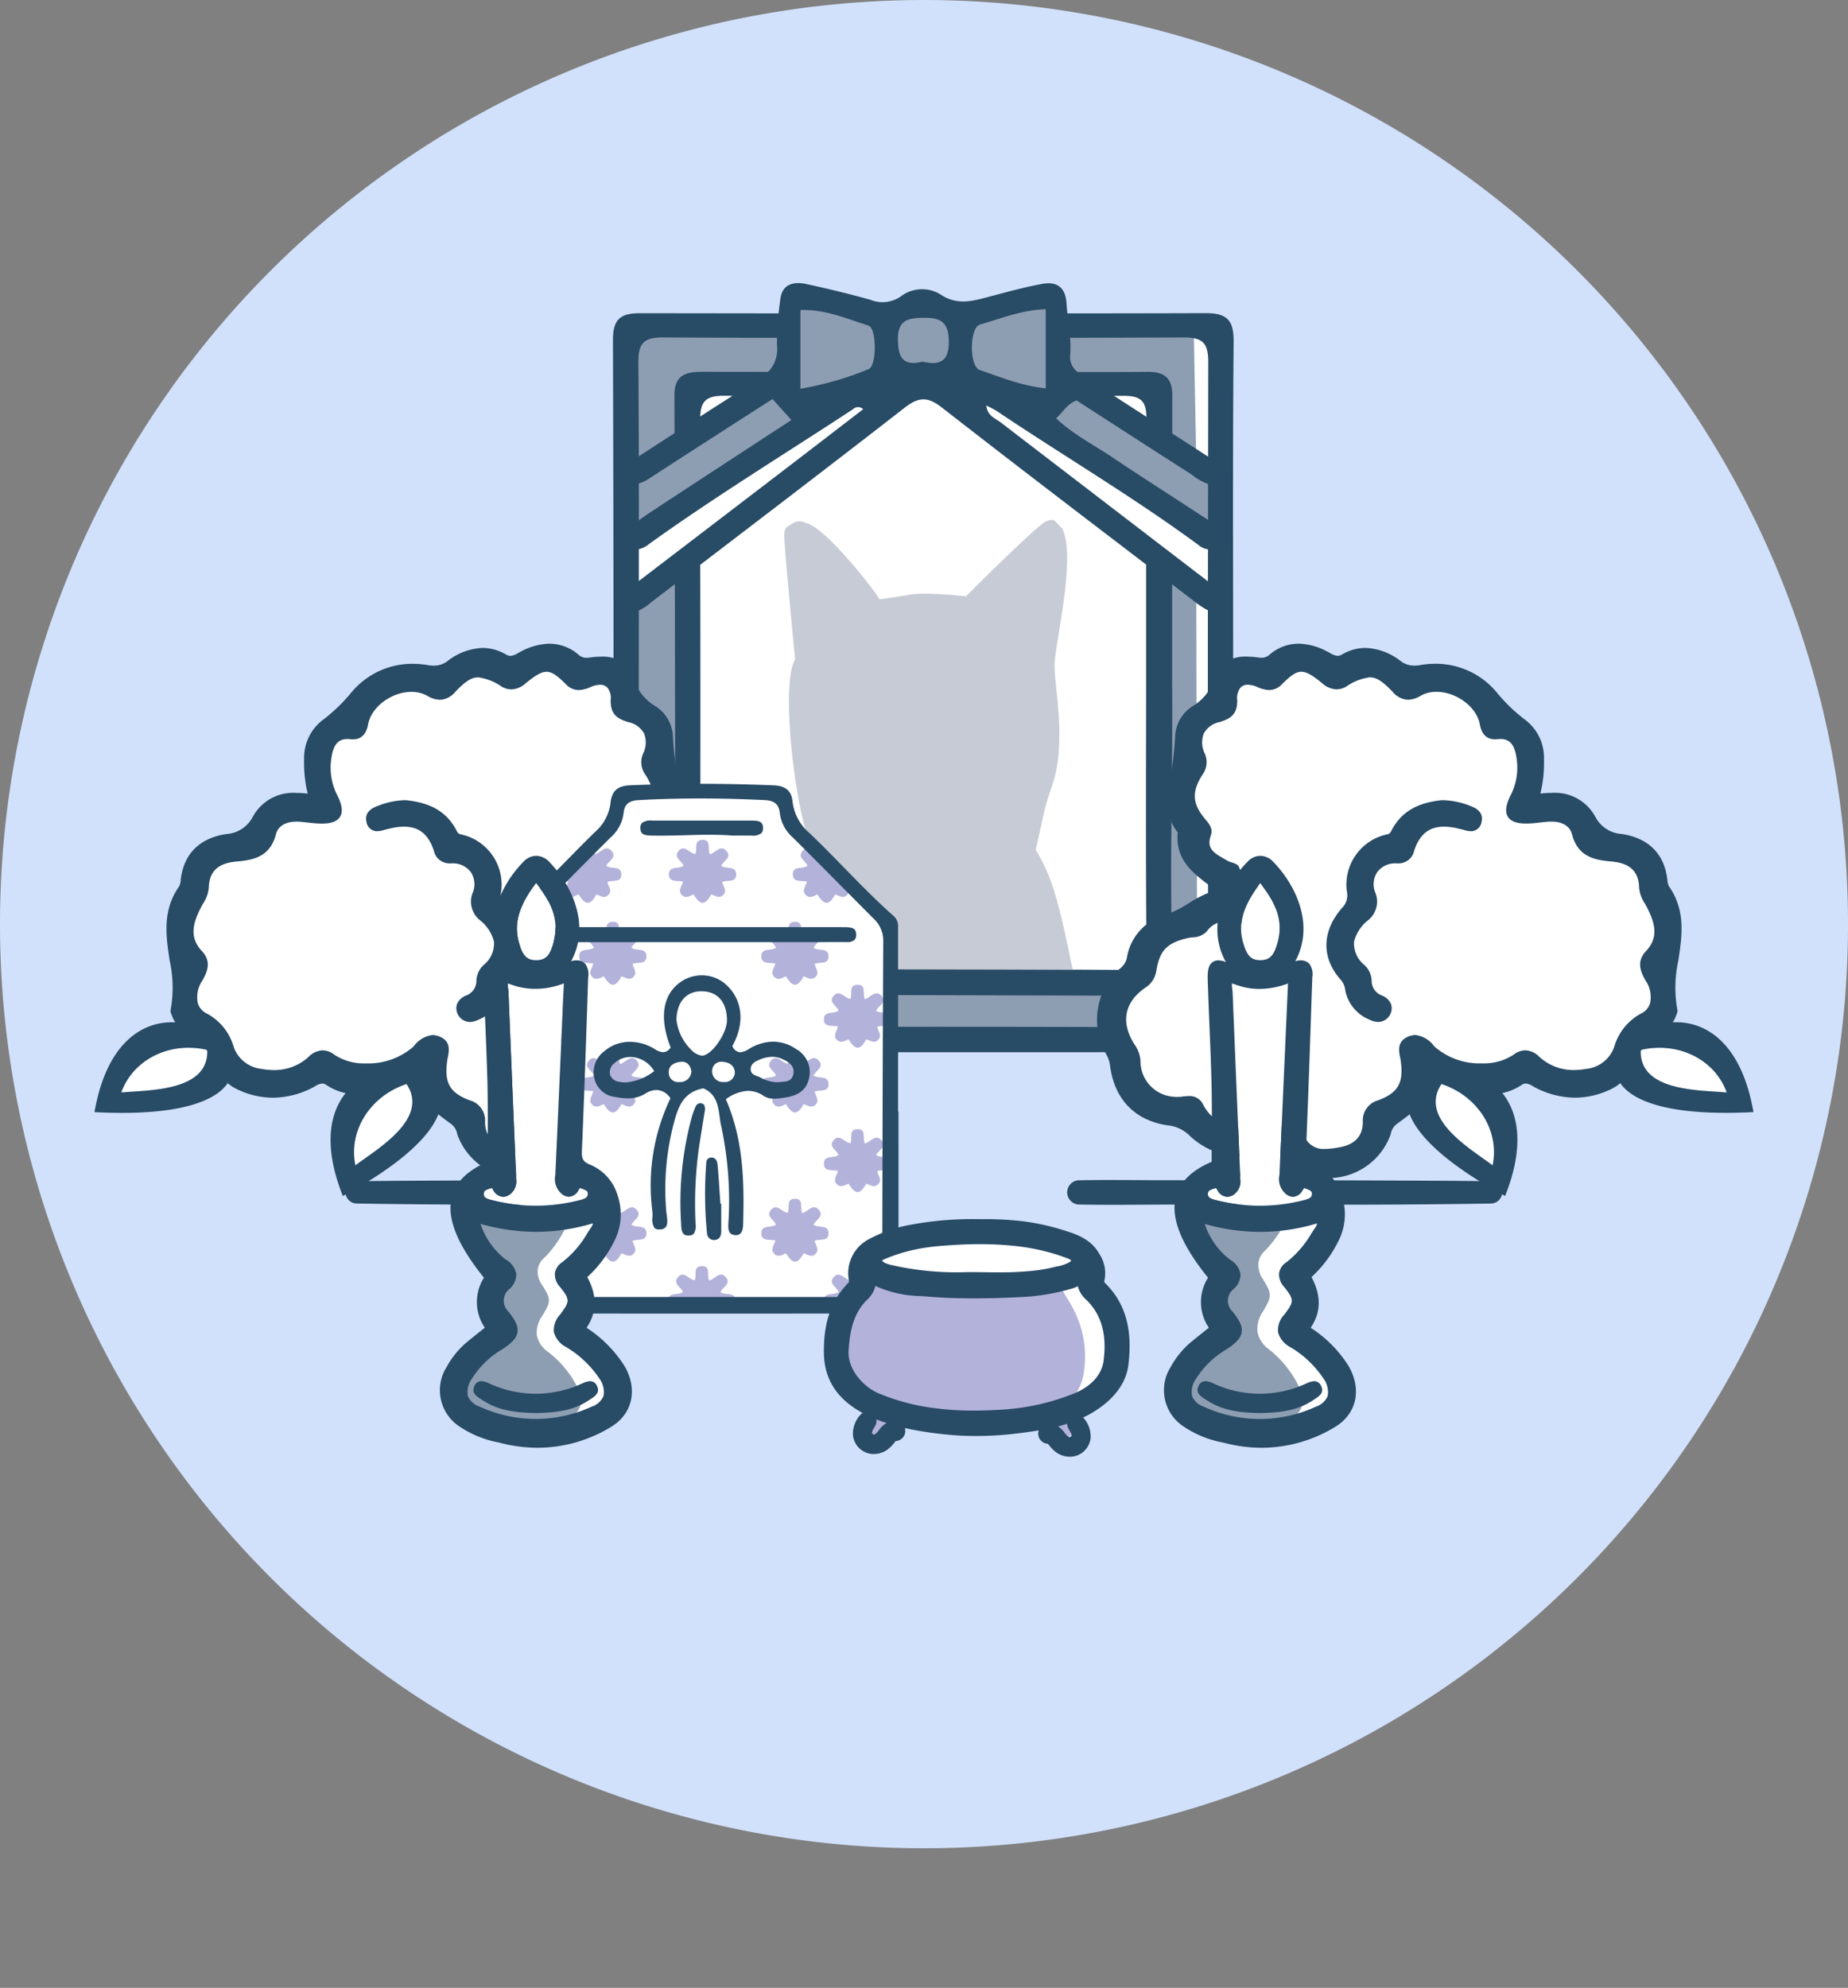
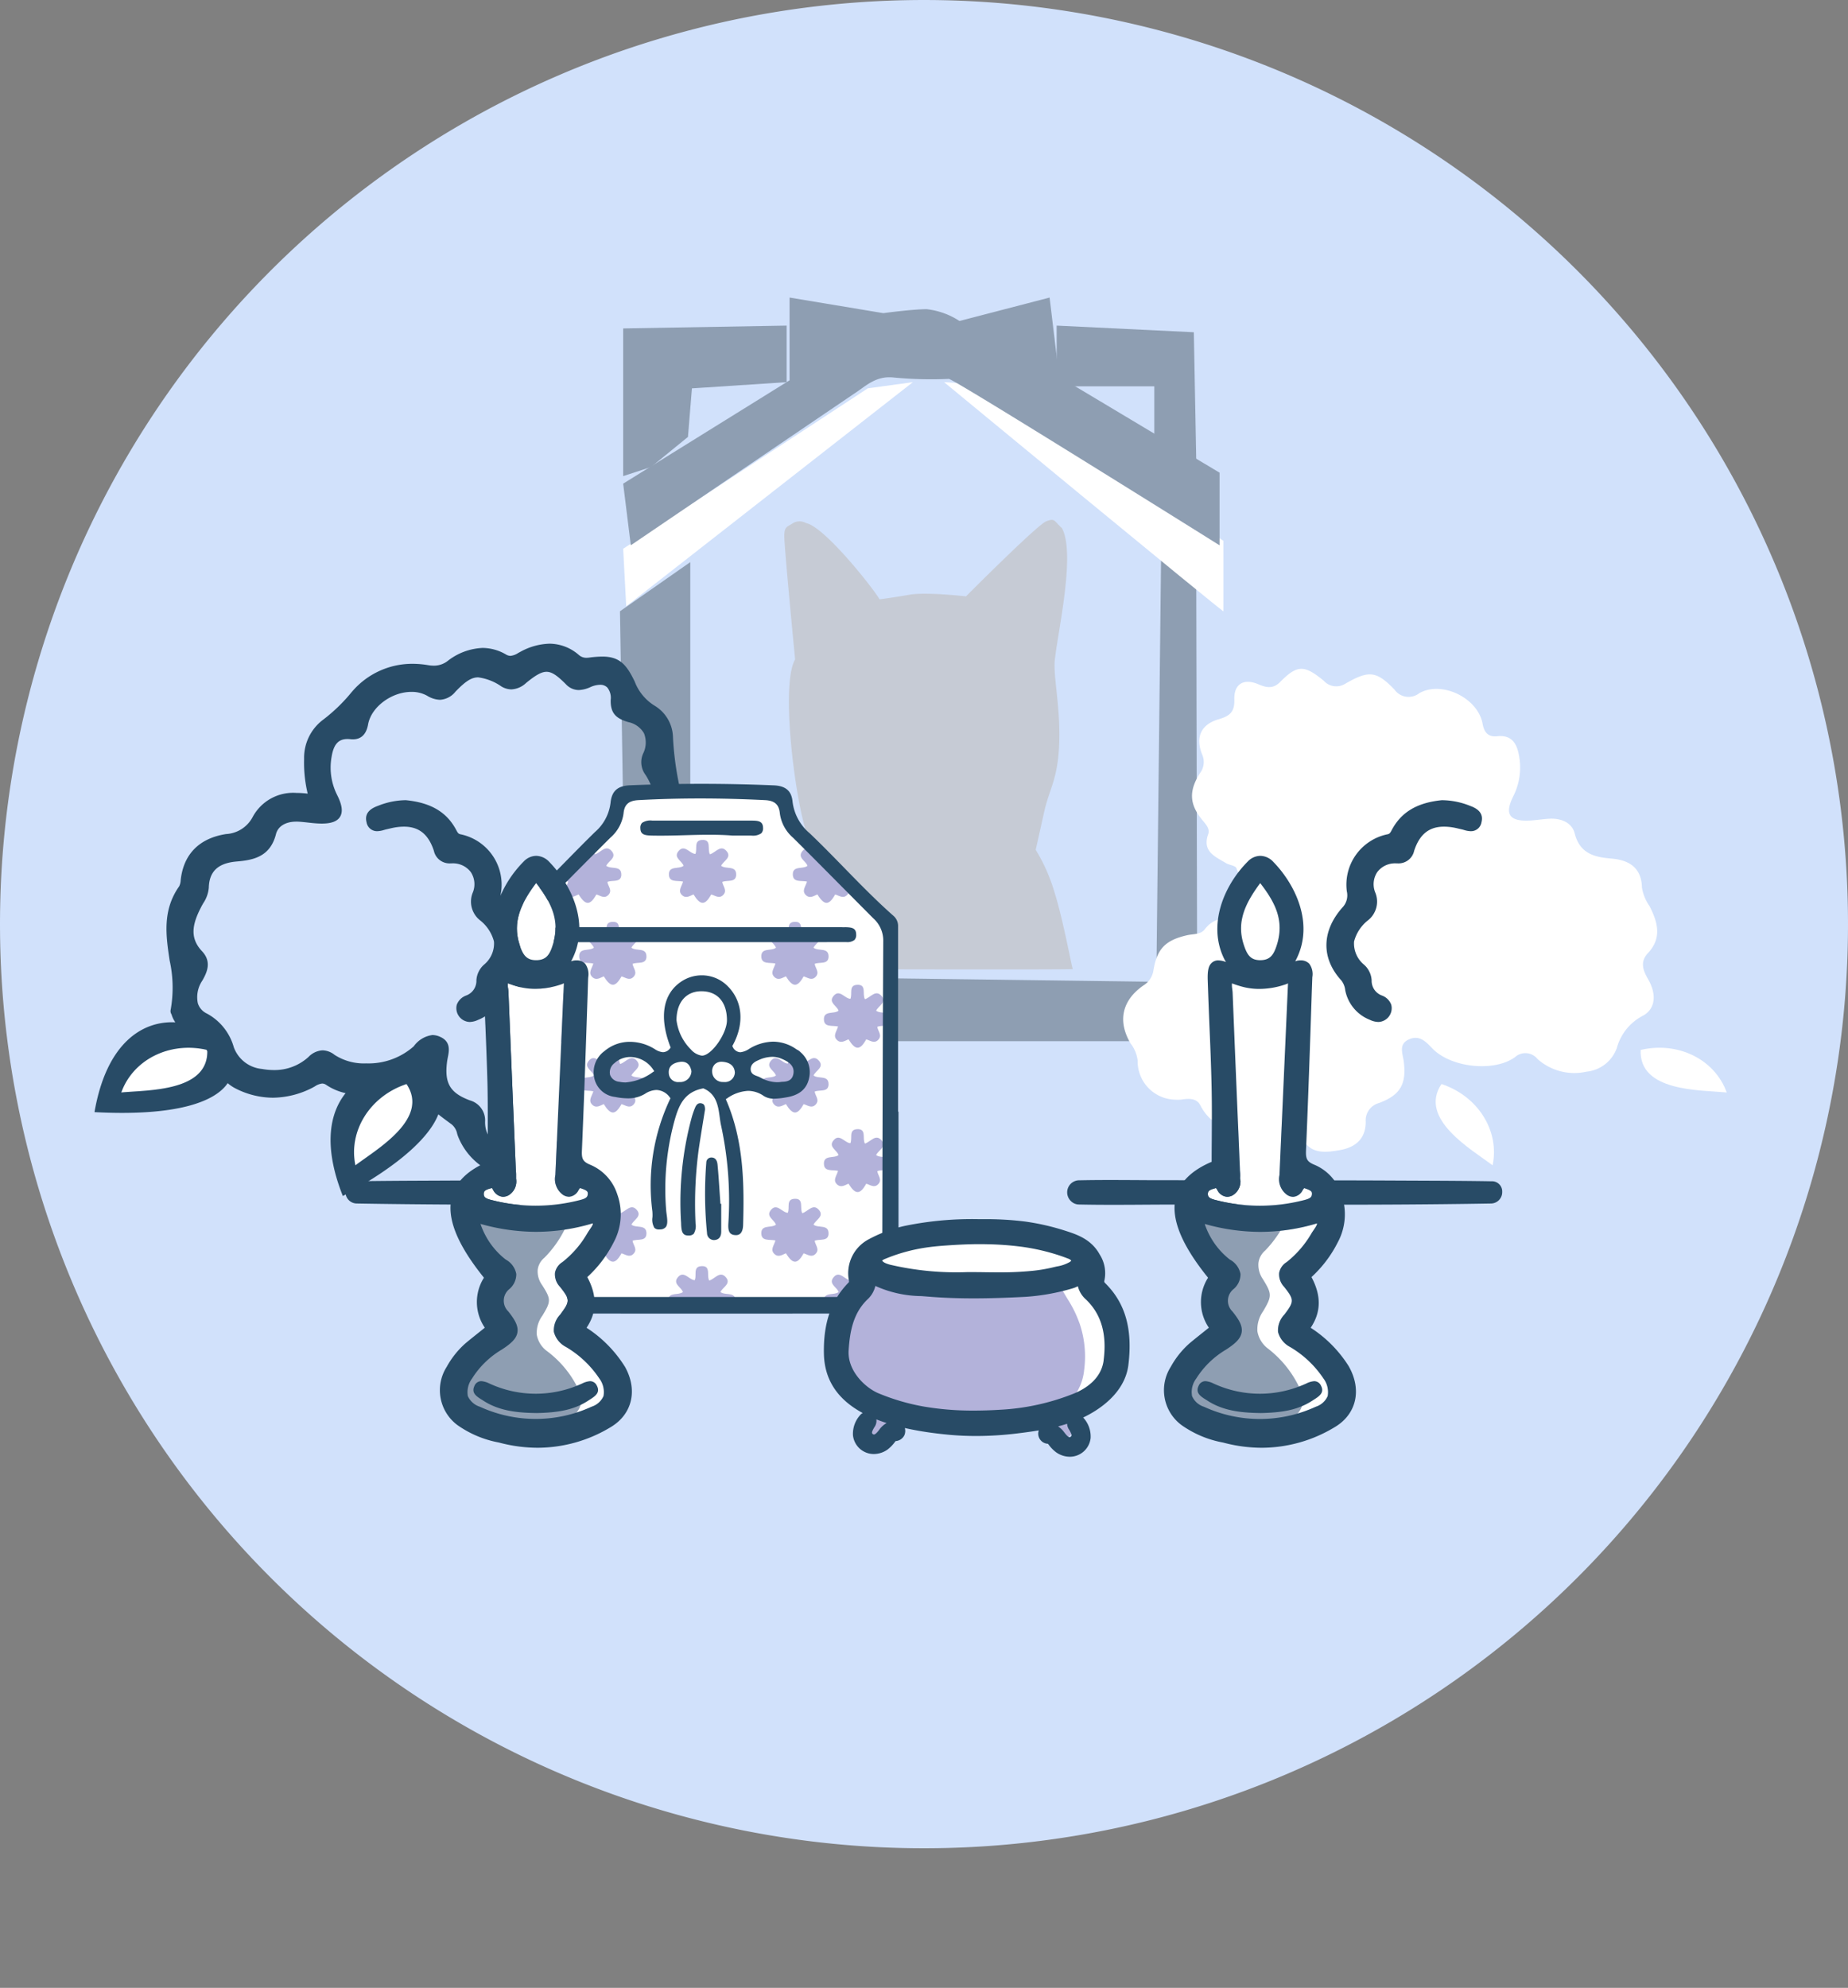
<svg xmlns="http://www.w3.org/2000/svg" width="252.369" height="271.427" viewBox="0 0 252.369 271.427">
  <rect x="0" y="0" width="252.369" height="271.427" fill="#808080" stroke="none" />
  <defs>
    <clipPath id="clip-path">
      <rect id="長方形_13297" data-name="長方形 13297" width="226.56" height="160.252" fill="none" />
    </clipPath>
  </defs>
  <g id="sec4_1" transform="translate(-7685.631 -6375.429)">
    <path id="パス_50" data-name="パス 50" d="M252.369,126.184A126.184,126.184,0,1,1,126.184,0,126.185,126.185,0,0,1,252.369,126.184" transform="translate(7685.631 6375.43)" fill="#d1e1fb" />
    <rect id="長方形_58" data-name="長方形 58" width="252.369" height="252.369" transform="translate(7685.631 6394.486)" fill="none" />
    <g id="グループ_22812" data-name="グループ 22812" transform="translate(7698.535 6414.085)">
      <g id="グループ_22811" data-name="グループ 22811" clip-path="url(#clip-path)">
-         <path id="パス_43338" data-name="パス 43338" d="M136.812,6.3c-.109-2.269-.229-4.658-.229-4.658S125.625,4.955,125.5,4.854a33.954,33.954,0,0,0-5.862-1.788c-2.092-.337-3.848,1.554-5.13,1.789s-2.182-.559-4.366-1.175-9.272-2.033-9.272-2.033v4.66l-23,0v96.065h80.8V6.3Z" transform="translate(-5.678 -0.12)" fill="#fff" />
        <path id="パス_43339" data-name="パス 43339" d="M86.724,21.458l.542-6.63,12.937-.846V6.258l-22.327.388V26.809l3.808-1.241Z" transform="translate(-5.678 -0.456)" fill="#8e9eb2" />
        <path id="パス_43340" data-name="パス 43340" d="M141.731,6.258V14.55h13.334v7.023l5.735,3.393-.336-17.8Z" transform="translate(-10.335 -0.456)" fill="#8e9eb2" />
        <path id="パス_43341" data-name="パス 43341" d="M150.651,98.359,87.006,97.52V41.052l-9.6,6.711.932,57.492.932,1.212h73.686l3.29.636-.139-62.5L151.3,40.493Z" transform="translate(-5.644 -2.953)" fill="#8e9eb2" />
        <path id="パス_43342" data-name="パス 43342" d="M77.875,37.337l.418,7.856,39.148-30.606-6.163.847Z" transform="translate(-5.678 -1.064)" fill="#fff" />
        <path id="パス_43343" data-name="パス 43343" d="M163.295,36.25l-32.8-21.3-5.347-.362s38.137,31.484,38.148,31.286,0-9.624,0-9.624" transform="translate(-9.125 -1.064)" fill="#fff" />
        <path id="パス_43344" data-name="パス 43344" d="M113.405,4.258,100.6,2.128v11.3L77.875,27.539l1.044,8.417S108.1,16.134,109.6,15.134s2.8-2.3,5.1-2.1a53.937,53.937,0,0,0,7.647.2c.357-.2,36.974,22.724,36.974,22.724V26.038l-21.91-13.105-1.3-10.805-12.306,3.2a10.285,10.285,0,0,0-4.5-1.613c-2,.012-5.9.542-5.9.542" transform="translate(-5.678 -0.155)" fill="#8e9eb2" />
-         <path id="パス_43345" data-name="パス 43345" d="M161.068,54.15c0-15.373-.072-30.746.063-46.117.026-2.959-.877-3.938-3.816-3.93q-9.439.028-18.881.031c-.048-.445-.093-.89-.119-1.337C138.182.545,136.98-.249,135,.108c-2.436.439-4.832,1.115-7.232,1.743-2.279.6-4.39,1.253-6.72-.34a4.812,4.812,0,0,0-5.391.325,4.369,4.369,0,0,1-4.15.433q-4.3-1.188-8.674-2.131c-1.708-.369-3.316-.085-3.6,2.014q-.135.986-.244,1.981-9.426-.011-18.852-.024c-2.685-.006-3.773.744-3.765,3.667q.138,46.423.051,92.846c0,3.512.767,4.388,4.226,4.39q38.131.014,76.262,0c3.322,0,4.186-.9,4.186-4.132q0-23.364,0-46.728ZM154.287,7.42c2.752-.012,3.389.865,3.381,3.486-.013,4.259-.011,8.517-.02,12.776-.113-.068-.224-.134-.328-.2-1.52-.988-3.047-1.966-4.57-2.951,0-1.728,0-3.455.008-5.182.01-2.424-1.137-3.253-3.362-3.233-3.183.029-6.366.029-9.549.026a2.523,2.523,0,0,1-1.037-2.313,14.787,14.787,0,0,0-.012-2.363q7.744-.017,15.489-.044M149.219,18.25q-2.213-1.427-4.424-2.857l1.328,0c2.329-.011,3.052.73,3.1,2.861m-9.535-2.23c5.248,3.384,10.486,6.783,15.75,10.139a7.538,7.538,0,0,0,2.207,1.27q-.006,2.449-.008,4.9c-.321-.221-.656-.426-.978-.637-4.059-2.67-8.164-5.271-12.2-7.982-2.511-1.688-5.263-3.06-7.561-5.251.98-.907,1.524-1.988,2.786-2.435m16.631,19.721a2.6,2.6,0,0,0,1.312.6q0,2.185-.006,4.368l-.183-.14q-14.045-10.761-28.082-21.532c-.741-.571-1.869-.908-1.994-2.341.61.327,1.064.523,1.467.793,9.132,6.131,18.623,11.725,27.487,18.251M126.5,5.664c2.9-.851,5.77-2,8.976-2.1V14.371c-3.337-.345-6.159-1.538-9-2.491-1.467-.492-1.443-5.786.022-6.216m-7.669-.928c2.233-.025,3.376.55,3.409,3.173.036,3-1.405,3.289-3.6,2.82-2.691.636-3.294-.566-3.35-2.969-.063-2.768,1.447-3,3.544-3.024m-2.654,12.3c1.894-1.473,3.129-1.593,5.093-.061,9.253,7.214,18.583,14.331,27.908,21.453q0,8.071,0,16.143c0,11.909-.071,23.819.052,35.727.027,2.638-.687,3.5-3.42,3.484q-27.137-.171-54.276-.008c-2.549.014-3.283-.8-3.275-3.312q.088-26,.032-52c9.313-7.116,18.631-14.227,27.882-21.422M101.972,3.68c3.293-.136,6.293,1.163,9.306,2.132,1.125.362,1.132,5.51.007,5.934a42.954,42.954,0,0,1-9.313,2.676Zm7.177,13.544a.987.987,0,0,1,1.391,0c-3.26,2.5-6.427,4.944-9.6,7.374q-10.512,8.043-21.03,16.077l0-4.347a3.475,3.475,0,0,0,1.456-.75c9.021-6.477,18.506-12.258,27.782-18.355M81.924,31c-.68.447-1.368.9-2.012,1.394q0-2.523-.006-5.044a4.421,4.421,0,0,0,1.386-.648c2.166-1.4,4.324-2.808,6.491-4.2q5.2-3.349,10.38-6.671l2.581,2.861C94.338,22.874,88.125,26.927,81.924,31M88.29,18.218c.089-2.1.841-2.849,3.237-2.836l1.182,0q-2.215,1.407-4.419,2.831M83.22,7.421q7.778.035,15.556.052c0,.368-.009.736.006,1.1a4.453,4.453,0,0,1-1.216,3.545q-4.428,0-8.856-.01c-2.3-.006-3.955.329-3.945,3.261q.008,2.56.012,5.122-2.435,1.581-4.875,3.158-.014-6.368-.058-12.734c-.02-2.611.614-3.508,3.377-3.5m70.618,94.2q-35.073-.152-70.148.019c-3.2.019-3.884-1.006-3.855-4,.142-14.452.064-28.907.064-43.361q0-4.785.006-9.571a6.672,6.672,0,0,0,1.607-1.049c.079-.06.151-.129.23-.189q1.538-1.178,3.079-2.354.05,23.916.078,47.832c.011,8.232,0,8.219,8.109,8.232q28.506.049,57.011.138c1.864.007,2.951-.6,2.859-2.611-.608-13.221-.02-26.45-.145-39.674q0-6.946,0-13.892l2.972,2.271a12.228,12.228,0,0,0,1.709,1.167,1.6,1.6,0,0,0,.2.069q-.019,26.643.063,53.285c.012,3.048-1,3.7-3.839,3.684" transform="translate(-5.569 0)" fill="#284b66" />
        <path id="パス_43346" data-name="パス 43346" d="M38.42,129.063c-.981-4.693,2-9.457,6.982-11.1,3.191,4.763-4.078,8.9-6.982,11.1" transform="translate(-2.788 -8.602)" fill="#fff" />
        <path id="パス_43347" data-name="パス 43347" d="M15.7,112.919c.225,5.728-8.133,5.456-11.753,5.806,1.619-4.514,6.647-7.012,11.753-5.806" transform="translate(-0.288 -8.212)" fill="#fff" />
-         <path id="パス_43348" data-name="パス 43348" d="M86.078,108a4.73,4.73,0,0,0-.941,2.31,5.229,5.229,0,0,1-4.939,5.321,7.51,7.51,0,0,1-.962.007c-1.148-.187-2.158-.194-2.65.761-1.66,3.231-4.566,3.569-7.686,3.417a14.266,14.266,0,0,1-2.968-.415c-1.474-.38-2.525-.1-3.217,1.377-1.093,2.346-3.169,2.1-5.182,1.75C55.415,122.166,54,121,53.99,118.686a2.455,2.455,0,0,0-1.819-2.587c-2.913-1.086-3.764-2.6-3.37-5.68.146-1.113.747-2.372-.733-3.016-1.377-.6-2.228.248-3.147,1.217-2.532,2.671-8.489,3.287-11.319,1.211a2.117,2.117,0,0,0-3.065.256,7.549,7.549,0,0,1-6.683,1.736,4.915,4.915,0,0,1-4.151-3.231,7.065,7.065,0,0,0-3.473-4.366c-1.786-.9-2.034-2.905-.789-5.05.733-1.266,1.093-2.394,0-3.556-1.952-2.082-1.3-4.262-.208-6.4A6.187,6.187,0,0,0,16.27,86.7c.063-2.74,1.764-3.77,4.172-3.971,2.353-.2,4.31-.679,5.016-3.452.366-1.425,1.8-2.048,3.327-1.992.921.034,1.84.2,2.761.248,2.836.159,3.542-.858,2.276-3.355a8.677,8.677,0,0,1-.782-5.4c.256-1.584.906-2.989,3-2.753,1.211.132,1.778-.505,1.992-1.709.629-3.494,5.528-5.916,8.635-4.179a2.362,2.362,0,0,0,3.4-.484c2.476-2.574,3.515-2.65,6.745-.782a2.305,2.305,0,0,0,2.919-.429c2.684-2.207,3.618-2.172,5.964.186.941.948,1.847.775,2.933.312,2.006-.865,3.383-.083,3.307,2.1-.056,1.736.713,2.248,2.152,2.67,2.4.7,3.189,2.435,2.248,4.8a2.509,2.509,0,0,0,.3,2.566c1.564,2.463,1.425,4.3-.388,6.462-.464.547-.989,1.155-.747,1.84.858,2.394-.941,3.079-2.428,3.972-.457.276-1.28.332-1.418.685-.893,2.345-2.394,3.1-4.912,2.718-.948-.145-1.4,1.488-.643,2.131,1.383,1.155,2.642,2.885,4.905,2.324,1.861-.464,3.611-.608,4.988,1.2.533.7,1.543.6,2.366.782,3,.678,4.151,1.861,4.629,4.842a2.919,2.919,0,0,0,1.363,2.02c2.94,2.048,3.556,4.885,1.736,7.95" transform="translate(-1.035 -4.143)" fill="#fff" />
        <path id="パス_43349" data-name="パス 43349" d="M86.578,97.519a2.576,2.576,0,0,1-.985-1.427,7.359,7.359,0,0,0-5.206-5.922,15.621,15.621,0,0,1-3.311-1.645,15.755,15.755,0,0,0-3.458-1.7l0,0a.715.715,0,0,0,.042-.206l.424-.317c2.422-1.8,4.926-3.669,4.545-7.425.023-.03.143-.169.143-.169A7.118,7.118,0,0,0,79.9,72.646a42.181,42.181,0,0,1-.9-6.732,5.167,5.167,0,0,0-2.561-4.372,6.65,6.65,0,0,1-2.666-3.263c-1.111-2.311-2.055-3.411-4.421-3.411a14.257,14.257,0,0,0-1.829.142,2.9,2.9,0,0,1-.336.022,1.52,1.52,0,0,1-1.049-.391,6.132,6.132,0,0,0-4-1.534,8.684,8.684,0,0,0-3.971,1.106c-.106.054-.209.111-.311.167a2.319,2.319,0,0,1-1.051.389,1.209,1.209,0,0,1-.6-.181,6.4,6.4,0,0,0-3.2-.9,8.273,8.273,0,0,0-4.769,1.773,3.06,3.06,0,0,1-1.891.647,4.846,4.846,0,0,1-.793-.071,12.86,12.86,0,0,0-2.13-.184,10.8,10.8,0,0,0-8.237,3.79l-.081.091a22.9,22.9,0,0,1-3.914,3.779,6.486,6.486,0,0,0-2.564,5.348,17.9,17.9,0,0,0,.49,4.722,12.855,12.855,0,0,0-1.545-.1,6.27,6.27,0,0,0-5.941,3.235,4.374,4.374,0,0,1-3.67,2.384c-3.634.571-5.771,2.719-6.179,6.21l-.013.113a2,2,0,0,1-.21.82C9.24,89.535,9.76,93.008,10.263,96.367a17.108,17.108,0,0,1,.134,6.758.776.776,0,0,0,.093.545.714.714,0,0,1,.043.1,3.777,3.777,0,0,0,.506,1.039c-4.418-.226-9.381,2.722-11.039,12.26,11.177.594,16.468-1.405,18.188-3.954a5.5,5.5,0,0,0,1.165.769,11.324,11.324,0,0,0,5.01,1.218,12.042,12.042,0,0,0,5.333-1.329c.134-.068.267-.144.4-.22a2.219,2.219,0,0,1,1-.387.985.985,0,0,1,.552.187,7.686,7.686,0,0,0,2.646,1.124c-2.22,2.753-3.056,7.311-.377,14.048,8.128-4.411,11.9-8.228,13.042-11.154.479.388,1.064.821,1.817,1.373a2.217,2.217,0,0,1,.756,1.294l.083.261a9,9,0,0,0,8.6,5.778,7.919,7.919,0,0,0,5.3-1.907,3.9,3.9,0,0,1,2.781-1.107c.2,0,.413.011.633.032.771.074,1.472.109,2.143.109h0a10.783,10.783,0,0,0,7.871-2.854,4.866,4.866,0,0,1,2.958-1.457c4.595-.636,7.432-3.6,7.992-8.337a4.328,4.328,0,0,1,.536-1.447c.1-.186.19-.373.275-.563a9.373,9.373,0,0,0-2.133-11.032M3.658,114.386c1.607-4.482,6.574-6.972,11.641-5.828l.11.207c.035,5.534-8.173,5.275-11.752,5.621m31.974,9.948c-.981-4.694,2-9.457,6.982-11.1,3.191,4.763-4.079,8.9-6.982,11.1m49.074-16.8-.183.306a4.3,4.3,0,0,0-.811,2.193,4.863,4.863,0,0,1-4.594,4.941,3.387,3.387,0,0,1-.372.019c-.121,0-.236,0-.335-.009l-.121,0c-.019,0-.031,0-.029,0a6.769,6.769,0,0,0-1.08-.1,2.012,2.012,0,0,0-1.978,1.071c-1.465,2.853-3.972,3.236-6.23,3.236-.36,0-.724-.011-1.091-.029a13.624,13.624,0,0,1-2.89-.4,4.653,4.653,0,0,0-1.167-.167,2.633,2.633,0,0,0-2.5,1.756A2.786,2.786,0,0,1,58.5,122.1a11.67,11.67,0,0,1-1.94-.219c-2.131-.37-3.214-1.535-3.221-3.465a2.839,2.839,0,0,0-2.072-2.95c-2.707-1.01-3.494-2.338-3.12-5.266.025-.19.064-.386.1-.581.184-.923.437-2.188-1.066-2.841a2.6,2.6,0,0,0-1.036-.234,3.735,3.735,0,0,0-2.549,1.541,9.312,9.312,0,0,1-6.5,2.329,7.377,7.377,0,0,1-4.311-1.164,2.751,2.751,0,0,0-1.631-.618,2.871,2.871,0,0,0-1.924.9,6.881,6.881,0,0,1-4.723,1.794,9.339,9.339,0,0,1-1.634-.151,4.539,4.539,0,0,1-3.853-2.98,7.513,7.513,0,0,0-3.664-4.581,2.312,2.312,0,0,1-1.246-1.424,4.044,4.044,0,0,1,.618-3.084c.738-1.273,1.242-2.64-.053-4.017-1.712-1.829-1.3-3.7-.143-5.958.1-.2.208-.388.316-.579a4.5,4.5,0,0,0,.763-2.112c.051-2.238,1.263-3.379,3.816-3.592,2.279-.195,4.571-.643,5.359-3.743.274-1.067,1.309-1.7,2.766-1.7l.17,0c.471.018.957.072,1.427.125.443.05.885.1,1.327.123q.3.017.563.017c1.3,0,2.112-.3,2.495-.926.416-.678.286-1.634-.413-3.008a8.3,8.3,0,0,1-.745-5.16c.278-1.719.928-2.452,2.171-2.452a3.584,3.584,0,0,1,.4.023,3.165,3.165,0,0,0,.342.019c1.136,0,1.834-.688,2.076-2.045.426-2.362,3.191-4.434,5.917-4.434a4.336,4.336,0,0,1,2.144.527,3.6,3.6,0,0,0,1.749.554,2.91,2.91,0,0,0,2.118-1.109c1.387-1.443,2.2-1.953,3.1-1.953a7.151,7.151,0,0,1,3.175,1.24,2.7,2.7,0,0,0,1.363.4,3.13,3.13,0,0,0,2-.868c1.341-1.1,2.126-1.532,2.8-1.532.7,0,1.415.459,2.64,1.692a2.413,2.413,0,0,0,1.761.8,4.177,4.177,0,0,0,1.6-.406,3.376,3.376,0,0,1,1.307-.313,1.322,1.322,0,0,1,.994.375,2.267,2.267,0,0,1,.464,1.672c-.062,1.941.845,2.59,2.432,3.057a3.176,3.176,0,0,1,2.115,1.526,3.379,3.379,0,0,1-.119,2.756,2.884,2.884,0,0,0,.33,2.92c1.468,2.312,1.371,3.938-.37,6.019-.5.587-1.117,1.316-.8,2.206.625,1.743-.266,2.359-1.772,3.221-.164.095-.329.189-.491.286a2.993,2.993,0,0,1-.566.219c-.424.133-.862.271-1.015.66-.683,1.8-1.7,2.562-3.4,2.562a7.361,7.361,0,0,1-1.09-.089,1.27,1.27,0,0,0-.176-.013,1.294,1.294,0,0,0-1.178.937,1.732,1.732,0,0,0,.4,1.89c.239.2.475.418.712.637a5.389,5.389,0,0,0,3.588,1.887,3.97,3.97,0,0,0,.949-.12,7.927,7.927,0,0,1,1.925-.29,3.129,3.129,0,0,1,2.66,1.346,2.629,2.629,0,0,0,1.939.822c.222.028.441.055.65.1,2.867.649,3.879,1.706,4.33,4.528a3.291,3.291,0,0,0,1.525,2.275c2.753,1.918,3.33,4.558,1.622,7.433" transform="translate(0 -3.872)" fill="#284b66" />
        <path id="パス_43350" data-name="パス 43350" d="M58.456,88.609a7.022,7.022,0,0,0-5.54-7.792c-.261-.057-.352-.12-.579-.554-1.291-2.466-3.468-3.77-6.907-4.107a10.435,10.435,0,0,0-3.582.687l-.191.074c-.589.222-1.967.743-1.59,2.239a1.452,1.452,0,0,0,1.461,1.235,3.507,3.507,0,0,0,.953-.175c.1-.028.195-.055.288-.076l.39-.091c.294-.069.588-.138.886-.184a7.477,7.477,0,0,1,1.139-.093c2.048,0,3.346,1.049,4.082,3.3a2.181,2.181,0,0,0,2.192,1.716l.3-.006A3.046,3.046,0,0,1,54.3,85.965a3,3,0,0,1,.285,2.785,3.254,3.254,0,0,0,1.04,3.852,5.413,5.413,0,0,1,1.848,2.856,3.751,3.751,0,0,1-1.357,3.154,3.087,3.087,0,0,0-1.043,2.135,2.135,2.135,0,0,1-1.456,2.1,2.147,2.147,0,0,0-1.224,1.237,1.889,1.889,0,0,0,1.752,2.358,2.843,2.843,0,0,0,1.185-.3,5.454,5.454,0,0,0,3.347-4.03,2.627,2.627,0,0,1,.528-1.336c2.779-3.021,2.718-6.757-.164-9.992a2.388,2.388,0,0,1-.581-2.177" transform="translate(-2.917 -5.553)" fill="#284b66" />
        <path id="パス_43351" data-name="パス 43351" d="M205.333,129.063c-2.9-2.194-10.165-6.336-6.982-11.1,4.99,1.642,7.97,6.406,6.982,11.1" transform="translate(-14.405 -8.602)" fill="#fff" />
        <path id="パス_43352" data-name="パス 43352" d="M239.508,118.726c-3.619-.35-11.979-.078-11.753-5.806,5.105-1.206,10.141,1.292,11.753,5.806" transform="translate(-16.607 -8.212)" fill="#fff" />
        <path id="パス_43353" data-name="パス 43353" d="M152.569,108a4.729,4.729,0,0,1,.941,2.31,5.229,5.229,0,0,0,4.939,5.321,7.51,7.51,0,0,0,.962.007c1.148-.187,2.158-.194,2.65.761,1.66,3.231,4.566,3.569,7.686,3.417a14.266,14.266,0,0,0,2.968-.415c1.474-.38,2.525-.1,3.217,1.377,1.093,2.346,3.169,2.1,5.182,1.75,2.117-.366,3.535-1.529,3.542-3.846a2.457,2.457,0,0,1,1.82-2.587c2.913-1.086,3.764-2.6,3.369-5.68-.145-1.113-.747-2.372.733-3.016,1.378-.6,2.228.248,3.148,1.217,2.532,2.671,8.489,3.287,11.319,1.211a2.117,2.117,0,0,1,3.065.256,7.548,7.548,0,0,0,6.683,1.736,4.914,4.914,0,0,0,4.151-3.231,7.065,7.065,0,0,1,3.473-4.366c1.786-.9,2.034-2.905.789-5.05-.733-1.266-1.093-2.394,0-3.556,1.952-2.082,1.3-4.262.208-6.4a6.188,6.188,0,0,1-1.037-2.525c-.063-2.74-1.764-3.77-4.172-3.971-2.353-.2-4.311-.679-5.016-3.452-.366-1.425-1.8-2.048-3.327-1.992-.921.034-1.84.2-2.761.248-2.836.159-3.542-.858-2.276-3.355a8.677,8.677,0,0,0,.781-5.4c-.256-1.584-.906-2.989-3-2.753-1.211.132-1.778-.505-1.992-1.709-.629-3.494-5.528-5.916-8.635-4.179a2.362,2.362,0,0,1-3.4-.484c-2.476-2.574-3.515-2.65-6.745-.782a2.3,2.3,0,0,1-2.919-.429c-2.684-2.207-3.618-2.172-5.964.186-.941.948-1.847.775-2.933.312-2.006-.865-3.383-.083-3.307,2.1.056,1.736-.713,2.248-2.152,2.67-2.4.7-3.189,2.435-2.248,4.8a2.509,2.509,0,0,1-.3,2.566c-1.564,2.463-1.425,4.3.387,6.462.464.547.989,1.155.747,1.84-.859,2.394.941,3.079,2.428,3.972.457.276,1.28.332,1.418.685.893,2.345,2.394,3.1,4.912,2.718.948-.145,1.4,1.488.643,2.131-1.383,1.155-2.642,2.885-4.905,2.324-1.861-.464-3.611-.608-4.988,1.2-.533.7-1.543.6-2.366.782-3,.678-4.151,1.861-4.629,4.842a2.918,2.918,0,0,1-1.363,2.02c-2.94,2.048-3.556,4.885-1.736,7.95" transform="translate(-11.05 -4.143)" fill="#fff" />
        <path id="パス_43354" data-name="パス 43354" d="M201.057,76.917l-.188-.073a10.505,10.505,0,0,0-3.64-.687c-3.386.336-5.563,1.64-6.854,4.105-.228.434-.319.5-.579.554a7.021,7.021,0,0,0-5.54,7.792,2.385,2.385,0,0,1-.581,2.176c-2.883,3.236-2.943,6.971-.164,9.992a2.666,2.666,0,0,1,.528,1.336,5.455,5.455,0,0,0,3.347,4.03,2.854,2.854,0,0,0,1.185.3,1.887,1.887,0,0,0,1.752-2.357,2.137,2.137,0,0,0-1.221-1.237,2.138,2.138,0,0,1-1.458-2.1,3.081,3.081,0,0,0-1.043-2.133,3.757,3.757,0,0,1-1.358-3.156,5.43,5.43,0,0,1,1.848-2.856,3.253,3.253,0,0,0,1.041-3.853,2.993,2.993,0,0,1,.286-2.783,3.035,3.035,0,0,1,2.532-1.185l.313.006a2.18,2.18,0,0,0,2.185-1.715c.735-2.252,2.031-3.3,4.08-3.3a7.42,7.42,0,0,1,1.141.094c.3.045.591.114.887.185l.39.09c.091.021.189.047.285.075a3.515,3.515,0,0,0,.954.176,1.453,1.453,0,0,0,1.461-1.235c.376-1.5-1-2.017-1.588-2.239" transform="translate(-13.232 -5.553)" fill="#284b66" />
-         <path id="パス_43355" data-name="パス 43355" d="M226.291,104.812a3.812,3.812,0,0,0,.51-1.046.75.75,0,0,1,.041-.1.786.786,0,0,0,.094-.543,17.1,17.1,0,0,1,.134-6.76c.5-3.36,1.024-6.833-1.287-10.127a2,2,0,0,1-.207-.812l-.014-.113c-.408-3.494-2.544-5.643-6.178-6.213a4.377,4.377,0,0,1-3.671-2.384,6.271,6.271,0,0,0-5.942-3.236,12.675,12.675,0,0,0-1.545.1,17.9,17.9,0,0,0,.491-4.722,6.484,6.484,0,0,0-2.565-5.35,22.93,22.93,0,0,1-3.914-3.778l-.081-.092a10.8,10.8,0,0,0-8.237-3.789,12.822,12.822,0,0,0-2.128.184,4.894,4.894,0,0,1-.794.071,3.056,3.056,0,0,1-1.892-.649,8.28,8.28,0,0,0-4.768-1.77,6.4,6.4,0,0,0-3.206.9,1.194,1.194,0,0,1-.6.181,2.325,2.325,0,0,1-1.051-.388c-.1-.057-.206-.113-.311-.168a8.69,8.69,0,0,0-3.97-1.105,6.13,6.13,0,0,0-4,1.532,1.52,1.52,0,0,1-1.05.393,2.579,2.579,0,0,1-.332-.022,14.531,14.531,0,0,0-1.833-.142c-2.366,0-3.311,1.1-4.421,3.411a6.653,6.653,0,0,1-2.667,3.263,5.168,5.168,0,0,0-2.561,4.373,42.035,42.035,0,0,1-.9,6.732,7.123,7.123,0,0,0,1.127,6.057s.118.136.14.166c-.38,3.756,2.123,5.621,4.546,7.425l.391.286a1.344,1.344,0,0,1,.076.238v0a15.707,15.707,0,0,0-3.457,1.7,15.627,15.627,0,0,1-3.312,1.645,7.268,7.268,0,0,0-5.206,5.922,2.627,2.627,0,0,1-1.01,1.45,9.362,9.362,0,0,0-2.11,11.008c.086.191.181.376.275.562a4.368,4.368,0,0,1,.538,1.449c.558,4.74,3.4,7.7,7.991,8.337a4.872,4.872,0,0,1,2.959,1.458,10.781,10.781,0,0,0,7.871,2.853c.67,0,1.371-.035,2.143-.109.22-.021.43-.032.633-.032a3.9,3.9,0,0,1,2.781,1.108,7.925,7.925,0,0,0,5.3,1.906,9,9,0,0,0,8.6-5.779l.083-.26a2.214,2.214,0,0,1,.754-1.292c.754-.553,1.34-.986,1.819-1.376,1.141,2.926,4.913,6.744,13.039,11.155,2.68-6.737,1.846-11.295-.374-14.048a7.691,7.691,0,0,0,2.645-1.124.983.983,0,0,1,.552-.187,2.21,2.21,0,0,1,1,.388c.134.076.266.152.4.22a12.028,12.028,0,0,0,5.331,1.329,11.325,11.325,0,0,0,5.01-1.219,5.484,5.484,0,0,0,1.166-.77c1.719,2.549,7.009,4.549,18.185,3.954-1.656-9.54-6.62-12.488-11.038-12.26M201.7,124.334c-2.9-2.2-10.165-6.336-6.982-11.1,4.99,1.643,7.97,6.406,6.982,11.1m16.6-16.144a4.54,4.54,0,0,1-3.853,2.98,9.248,9.248,0,0,1-1.633.152,6.873,6.873,0,0,1-4.721-1.794,2.876,2.876,0,0,0-1.926-.9,2.755,2.755,0,0,0-1.631.617,7.377,7.377,0,0,1-4.311,1.164,9.3,9.3,0,0,1-6.5-2.33,3.741,3.741,0,0,0-2.549-1.54,2.588,2.588,0,0,0-1.036.234c-1.5.653-1.251,1.917-1.067,2.841.039.2.079.391.1.581.376,2.928-.413,4.256-3.12,5.266a2.84,2.84,0,0,0-2.073,2.951c-.006,1.929-1.089,3.095-3.22,3.465a11.673,11.673,0,0,1-1.94.218,2.787,2.787,0,0,1-2.822-1.75,2.634,2.634,0,0,0-2.5-1.755,4.69,4.69,0,0,0-1.169.167,13.626,13.626,0,0,1-2.888.4c-.366.018-.731.03-1.09.03-2.259,0-4.765-.385-6.231-3.236a2.008,2.008,0,0,0-1.977-1.072,6.027,6.027,0,0,0-1.018.1c-.058,0-.13,0-.212.006-.1,0-.212.008-.335.008a3.252,3.252,0,0,1-.375-.019,4.862,4.862,0,0,1-4.59-4.942,4.314,4.314,0,0,0-.811-2.191l-.185-.309c-1.7-2.875-1.129-5.514,1.625-7.432a3.3,3.3,0,0,0,1.525-2.277c.451-2.819,1.463-3.877,4.329-4.526.209-.047.429-.074.65-.1a2.626,2.626,0,0,0,1.939-.823,3.132,3.132,0,0,1,2.659-1.344,7.984,7.984,0,0,1,1.926.289,3.964,3.964,0,0,0,.948.121,5.387,5.387,0,0,0,3.587-1.887c.238-.22.474-.438.716-.639a1.736,1.736,0,0,0,.4-1.888,1.3,1.3,0,0,0-1.18-.938,1.145,1.145,0,0,0-.175.014,7.348,7.348,0,0,1-1.09.089c-1.7,0-2.716-.766-3.4-2.566-.152-.386-.59-.523-1.014-.656a2.9,2.9,0,0,1-.567-.22c-.159-.1-.324-.191-.49-.285-1.507-.862-2.4-1.479-1.772-3.223.314-.888-.3-1.617-.815-2.22-1.729-2.064-1.826-3.691-.359-6a2.888,2.888,0,0,0,.332-2.92,3.377,3.377,0,0,1-.12-2.758,3.18,3.18,0,0,1,2.116-1.527c1.586-.465,2.492-1.114,2.432-3.058a2.262,2.262,0,0,1,.463-1.67,1.322,1.322,0,0,1,.994-.375,3.371,3.371,0,0,1,1.308.314,4.184,4.184,0,0,0,1.6.406,2.416,2.416,0,0,0,1.761-.8c1.226-1.234,1.941-1.693,2.641-1.693.673,0,1.458.43,2.8,1.533a3.134,3.134,0,0,0,2,.867,2.7,2.7,0,0,0,1.365-.4A7.149,7.149,0,0,1,184.93,57.7c.9,0,1.709.511,3.095,1.952a2.909,2.909,0,0,0,2.119,1.11,3.6,3.6,0,0,0,1.749-.554,4.336,4.336,0,0,1,2.144-.527c2.727,0,5.491,2.072,5.918,4.434.241,1.357.94,2.046,2.075,2.046a3.207,3.207,0,0,0,.343-.019,3.56,3.56,0,0,1,.4-.023c1.244,0,1.893.733,2.171,2.453a8.28,8.28,0,0,1-.745,5.157c-.7,1.377-.828,2.333-.413,3.011.383.622,1.2.925,2.495.925.178,0,.364,0,.562-.016.442-.023.884-.073,1.327-.123.471-.054.958-.108,1.427-.126l.171,0c1.458,0,2.492.637,2.766,1.7.789,3.1,3.08,3.549,5.36,3.744,2.552.213,3.765,1.354,3.816,3.594a4.486,4.486,0,0,0,.762,2.11c.108.192.218.385.318.582,1.152,2.253,1.568,4.127-.145,5.956-1.3,1.377-.791,2.744-.053,4.017a4.039,4.039,0,0,1,.617,3.084,2.3,2.3,0,0,1-1.245,1.423,7.521,7.521,0,0,0-3.664,4.582m3.62.581.113-.212c5.067-1.142,10.039,1.348,11.639,5.829-3.578-.347-11.782-.088-11.752-5.616" transform="translate(-10.769 -3.872)" fill="#284b66" />
        <path id="パス_43356" data-name="パス 43356" d="M104.458,35.3a1.817,1.817,0,0,0-1.75,0c-.763.539-1.167.4-1.213,1.661s1.481,16.967,1.481,16.967c-2.067,3.534.088,19.994,1.751,24.239a6.06,6.06,0,0,1-.854,3.815,33.272,33.272,0,0,0-3.052,8.8c-.45,3.007-.764,5.421-.764,5.421s40.969.127,40.842,0-1.3-6.692-2.507-10.5a24.094,24.094,0,0,0-2.56-5.783s.36-1.571,1.122-5.029,1.943-4.578,2.093-9.741-.931-9.268-.567-11.474c.482-4.025,2.778-14.224.943-17.667-1.123-1.019-.943-1.407-2.155-.943s-10.957,10.249-10.957,10.249-5.432-.629-7.721-.224-4.085.629-4.085.629c-.693-1.285-7.468-9.923-10.055-10.414" transform="translate(-7.296 -2.542)" fill="#c6cbd5" />
        <path id="パス_43357" data-name="パス 43357" d="M50.848,132.179l-2.6.011c-3.232.014-6.573.029-9.86.085a1.386,1.386,0,0,0-1.415,1.443,1.55,1.55,0,0,0,1.532,1.592c8.456.147,16.95.166,23.406.166h.008c-.015-1.111-.055-2.221-.09-3.333q-5.492.01-10.983.035" transform="translate(-2.696 -9.636)" fill="#284b66" />
        <path id="パス_43358" data-name="パス 43358" d="M97.383,132.137c-1.407-.031-2.817-.04-4.227-.04-1.185,0-2.371.007-3.555.013q-1.676.011-3.35.014l-10.9.007H74.292c-.077,1.112-.167,2.222-.252,3.333h0q4.711-.007,9.423-.01h1.583q1.887,0,3.777.016,2.019.012,4.039.016h0c1.55,0,3.1-.01,4.647-.044a1.582,1.582,0,0,0,1.124-.52,1.648,1.648,0,0,0-1.254-2.786" transform="translate(-5.399 -9.632)" fill="#284b66" />
        <path id="パス_43359" data-name="パス 43359" d="M156.125,132.124q-1.674,0-3.35-.014c-1.186-.005-2.371-.013-3.555-.013-1.409,0-2.819.009-4.227.04a1.648,1.648,0,0,0-1.254,2.786,1.576,1.576,0,0,0,1.124.519c1.548.034,3.1.044,4.648.044q2.019,0,4.039-.016c1.26-.007,2.52-.016,3.778-.016h1.583q4.71,0,9.422.009h.277v-3.332l-1.586,0Z" transform="translate(-10.448 -9.632)" fill="#284b66" />
        <path id="パス_43360" data-name="パス 43360" d="M203.977,132.276c-3.287-.057-6.628-.071-9.86-.085l-2.6-.011q-5.513-.028-11.024-.031c-.084,1.11-.178,2.219-.26,3.328h.219c6.455,0,14.949-.019,23.4-.166a1.55,1.55,0,0,0,1.532-1.592,1.387,1.387,0,0,0-1.416-1.444" transform="translate(-13.142 -9.636)" fill="#284b66" />
        <path id="パス_43361" data-name="パス 43361" d="M113.281,94.854c-.087,15.921-.111,31.838-.155,47.759,0,2.406-.008,2.4-2.486,2.4H62.024a3.991,3.991,0,0,1-.362-2.4c-.056-15.917-.08-31.838-.167-47.755a4.048,4.048,0,0,1,1.384-3.115c3.855-3.789,7.666-7.622,11.529-11.4a5.614,5.614,0,0,0,1.945-3.53c.108-1.2.672-1.658,1.95-1.724a175.76,175.76,0,0,1,18.173,0c1.269.063,1.838.521,1.95,1.724a5.607,5.607,0,0,0,1.945,3.53c3.867,3.778,7.678,7.609,11.529,11.4a4.026,4.026,0,0,1,1.38,3.115" transform="translate(-4.484 -5.458)" fill="#fff" />
        <path id="パス_43362" data-name="パス 43362" d="M70.678,108.073c0-1.279-1.4-.676-2.052-1.19.309-.674,1.5-1.137.73-2.019-.8-.917-1.468.2-2.258.454-.409-.656.3-2.079-1.117-1.964-1.129.092-.571,1.219-.871,1.911-.791-.033-1.519-1.438-2.355-.324-.633.845.513,1.271.741,1.943-.64.513-2.064-.075-2,1.244.054,1.054,1.139.739,1.93.912-.195.7-.765,1.282-.121,1.866.527.477,1.046.093,1.546-.117.938,1.529,1.572,1.537,2.42.01.531.138,1.08.628,1.631.071.605-.61-.032-1.18-.122-1.784.688-.292,1.893.144,1.9-1.014" transform="translate(-4.484 -7.536)" fill="#b3b2da" />
        <path id="パス_43363" data-name="パス 43363" d="M80.582,117.613c0-1.279-1.4-.676-2.052-1.19.309-.674,1.5-1.137.73-2.019-.8-.917-1.468.2-2.258.454-.409-.656.3-2.079-1.117-1.964-1.129.091-.571,1.219-.871,1.911-.791-.033-1.519-1.438-2.355-.324-.633.845.513,1.271.741,1.943-.64.512-2.064-.075-2,1.244.054,1.054,1.139.739,1.93.912-.195.7-.765,1.282-.12,1.866.527.477,1.046.093,1.546-.117.938,1.529,1.572,1.537,2.42.01.531.138,1.08.628,1.631.071.605-.61-.032-1.18-.122-1.784.688-.292,1.893.144,1.9-1.014" transform="translate(-5.206 -8.231)" fill="#b3b2da" />
        <path id="パス_43364" data-name="パス 43364" d="M107.409,117.613c0-1.279-1.4-.676-2.052-1.19.309-.674,1.5-1.137.73-2.019-.8-.917-1.468.2-2.258.454-.409-.656.3-2.079-1.117-1.964-1.129.091-.571,1.219-.871,1.911-.791-.033-1.519-1.438-2.355-.324-.633.845.513,1.271.741,1.943-.64.512-2.064-.075-2,1.244.054,1.054,1.139.739,1.93.912-.195.7-.765,1.282-.12,1.866.527.477,1.046.093,1.546-.117.938,1.529,1.572,1.537,2.42.01.531.138,1.08.628,1.631.071.605-.61-.032-1.18-.122-1.784.688-.292,1.893.144,1.9-1.014" transform="translate(-7.162 -8.231)" fill="#b3b2da" />
        <path id="パス_43365" data-name="パス 43365" d="M80.582,139.588c0-1.279-1.4-.676-2.052-1.19.309-.674,1.5-1.137.73-2.019-.8-.917-1.468.2-2.258.454-.409-.656.3-2.079-1.117-1.964-1.129.092-.571,1.219-.871,1.911-.791-.033-1.519-1.438-2.355-.324-.633.845.513,1.271.741,1.943-.64.513-2.064-.075-2,1.244.054,1.054,1.139.739,1.93.912-.195.7-.765,1.282-.12,1.866.527.477,1.046.093,1.546-.117.938,1.529,1.572,1.537,2.42.01.531.138,1.08.628,1.631.071.605-.61-.032-1.18-.122-1.784.688-.292,1.893.144,1.9-1.014" transform="translate(-5.206 -9.834)" fill="#b3b2da" />
        <path id="パス_43366" data-name="パス 43366" d="M107.409,139.588c0-1.279-1.4-.676-2.052-1.19.309-.674,1.5-1.137.73-2.019-.8-.917-1.468.2-2.258.454-.409-.656.3-2.079-1.117-1.964-1.129.092-.571,1.219-.871,1.911-.791-.033-1.519-1.438-2.355-.324-.633.845.513,1.271.741,1.943-.64.513-2.064-.075-2,1.244.054,1.054,1.139.739,1.93.912-.195.7-.765,1.282-.12,1.866.527.477,1.046.093,1.546-.117.938,1.529,1.572,1.537,2.42.01.531.138,1.08.628,1.631.071.605-.61-.032-1.18-.122-1.784.688-.292,1.893.144,1.9-1.014" transform="translate(-7.162 -9.834)" fill="#b3b2da" />
        <path id="パス_43367" data-name="パス 43367" d="M80.582,98.8c0-1.279-1.4-.676-2.052-1.19.309-.674,1.5-1.137.73-2.019-.8-.917-1.468.2-2.258.454-.409-.656.3-2.079-1.117-1.964-1.129.092-.571,1.219-.871,1.911-.791-.033-1.519-1.438-2.355-.324-.633.845.513,1.271.741,1.943-.64.512-2.064-.076-2,1.244.054,1.054,1.139.739,1.93.912-.195.7-.765,1.282-.12,1.866.527.476,1.046.093,1.546-.117.938,1.529,1.572,1.537,2.42.01.531.138,1.08.628,1.631.071.605-.61-.032-1.18-.122-1.784.688-.292,1.893.144,1.9-1.014" transform="translate(-5.206 -6.86)" fill="#b3b2da" />
        <path id="パス_43368" data-name="パス 43368" d="M107.409,98.8c0-1.279-1.4-.676-2.052-1.19.309-.674,1.5-1.137.73-2.019-.8-.917-1.468.2-2.258.454-.409-.656.3-2.079-1.117-1.964-1.129.092-.571,1.219-.871,1.911-.791-.033-1.519-1.438-2.355-.324-.633.845.513,1.271.741,1.943-.64.512-2.064-.076-2,1.244.054,1.054,1.139.739,1.93.912-.195.7-.765,1.282-.12,1.866.527.476,1.046.093,1.546-.117.938,1.529,1.572,1.537,2.42.01.531.138,1.08.628,1.631.071.605-.61-.032-1.18-.122-1.784.688-.292,1.893.144,1.9-1.014" transform="translate(-7.162 -6.86)" fill="#b3b2da" />
        <path id="パス_43369" data-name="パス 43369" d="M116.632,108.073c0-1.279-1.4-.676-2.052-1.19.309-.674,1.5-1.137.73-2.019-.8-.917-1.468.2-2.258.454-.409-.656.3-2.079-1.117-1.964-1.128.092-.571,1.219-.871,1.911-.791-.033-1.519-1.438-2.355-.324-.633.845.513,1.271.741,1.943-.64.513-2.064-.075-2,1.244.054,1.054,1.139.739,1.93.912-.195.7-.765,1.282-.121,1.866.527.477,1.046.093,1.546-.117.938,1.529,1.572,1.537,2.42.01.531.138,1.08.628,1.631.071.605-.61-.032-1.18-.122-1.784.688-.292,1.893.144,1.9-1.014" transform="translate(-7.835 -7.536)" fill="#b3b2da" />
        <path id="パス_43370" data-name="パス 43370" d="M76.9,86.772c0-1.279-1.4-.676-2.052-1.19.309-.674,1.5-1.137.73-2.019-.8-.917-1.468.2-2.258.454-.24-.385-.1-1.028-.228-1.475a69.32,69.32,0,0,0-5.064,4.925c.39.266,1.076.153,1.622.273-.195.7-.765,1.282-.12,1.866.527.476,1.046.093,1.546-.117.938,1.529,1.572,1.537,2.42.01.531.138,1.08.628,1.631.071.605-.61-.032-1.18-.122-1.784.688-.292,1.893.144,1.9-1.014" transform="translate(-4.96 -6.019)" fill="#b3b2da" />
        <path id="パス_43371" data-name="パス 43371" d="M93.8,86.733c0-1.279-1.4-.676-2.052-1.19.309-.674,1.5-1.137.73-2.019-.8-.917-1.468.2-2.258.454-.409-.656.3-2.079-1.117-1.964-1.129.092-.571,1.219-.871,1.911-.791-.033-1.52-1.438-2.355-.324-.633.845.513,1.271.741,1.943-.64.512-2.064-.075-2,1.244.054,1.054,1.139.739,1.93.912-.195.7-.765,1.282-.121,1.866.527.477,1.046.093,1.546-.117.938,1.529,1.572,1.537,2.42.01.531.138,1.08.628,1.631.071.605-.61-.032-1.18-.122-1.784.688-.292,1.893.144,1.9-1.014" transform="translate(-6.17 -5.98)" fill="#b3b2da" />
        <path id="パス_43372" data-name="パス 43372" d="M110.347,87.782c-.556-.441-1.107-.889-1.63-1.368-.858-.786-1.647-1.647-2.486-2.456-.693-.257-1.352-1.256-2.1-.265-.633.845.513,1.271.741,1.943-.64.513-2.064-.075-2,1.244.054,1.054,1.139.739,1.93.912-.195.7-.765,1.282-.121,1.866.527.477,1.046.093,1.546-.117.938,1.529,1.572,1.537,2.42.01.531.138,1.08.628,1.631.071.605-.61-.032-1.18-.122-1.784a1.149,1.149,0,0,1,.184-.057" transform="translate(-7.502 -6.071)" fill="#b3b2da" />
        <path id="パス_43373" data-name="パス 43373" d="M70.678,129.335c0-1.279-1.4-.676-2.052-1.19.309-.674,1.5-1.137.73-2.019-.8-.917-1.468.2-2.258.454-.409-.656.3-2.079-1.117-1.965-1.129.092-.571,1.219-.871,1.911-.791-.033-1.519-1.438-2.355-.324-.633.845.513,1.271.741,1.943-.64.512-2.064-.076-2,1.244.054,1.054,1.139.739,1.93.912-.195.7-.765,1.282-.121,1.866.527.476,1.046.093,1.546-.117.938,1.529,1.572,1.537,2.42.01.531.138,1.08.628,1.631.071.605-.61-.032-1.18-.122-1.784.688-.292,1.893.144,1.9-1.014" transform="translate(-4.484 -9.086)" fill="#b3b2da" />
        <path id="パス_43374" data-name="パス 43374" d="M116.632,129.335c0-1.279-1.4-.676-2.052-1.19.309-.674,1.5-1.137.73-2.019-.8-.917-1.468.2-2.258.454-.409-.656.3-2.079-1.117-1.965-1.128.092-.571,1.219-.871,1.911-.791-.033-1.519-1.438-2.355-.324-.633.845.513,1.271.741,1.943-.64.512-2.064-.076-2,1.244.054,1.054,1.139.739,1.93.912-.195.7-.765,1.282-.121,1.866.527.476,1.046.093,1.546-.117.938,1.529,1.572,1.537,2.42.01.531.138,1.08.628,1.631.071.605-.61-.032-1.18-.122-1.784.688-.292,1.893.144,1.9-1.014" transform="translate(-7.835 -9.086)" fill="#b3b2da" />
        <path id="パス_43375" data-name="パス 43375" d="M70.521,150.058a.87.87,0,0,0,.157-.549c0-1.279-1.4-.676-2.052-1.19.309-.674,1.5-1.137.73-2.018-.8-.918-1.468.2-2.259.453-.408-.656.3-2.079-1.116-1.965-1.129.092-.571,1.219-.872,1.911-.791-.033-1.519-1.438-2.354-.324-.633.845.513,1.271.741,1.943-.641.513-2.064-.075-2,1.244a.821.821,0,0,0,.2.547c2.942-.062,5.9-.241,8.824-.053" transform="translate(-4.484 -10.557)" fill="#b3b2da" />
        <path id="パス_43376" data-name="パス 43376" d="M84.874,150.233c1.914.034,3.815.147,5.725.34.411.042.821.07,1.232.092a1.115,1.115,0,0,1-.031-.142c.687-.292,1.892.144,1.9-1.014,0-1.279-1.4-.676-2.051-1.19.308-.674,1.5-1.137.73-2.018-.8-.918-1.468.2-2.259.453-.409-.656.3-2.079-1.117-1.965-1.128.092-.57,1.219-.871,1.911-.791-.033-1.519-1.438-2.355-.324-.632.845.514,1.271.741,1.943-.64.513-2.064-.075-2,1.244a.737.737,0,0,0,.359.669" transform="translate(-6.162 -10.557)" fill="#b3b2da" />
        <path id="パス_43377" data-name="パス 43377" d="M107.669,150.13c2,0,4,0,6,.064.861.026,1.747-.008,2.622.028a.736.736,0,0,0,.345-.713c0-1.279-1.4-.676-2.051-1.19.308-.674,1.5-1.137.729-2.018-.8-.918-1.467.2-2.258.453-.409-.656.3-2.079-1.117-1.964-1.128.091-.571,1.218-.871,1.91-.791-.033-1.519-1.438-2.355-.324-.633.845.513,1.271.741,1.943-.64.513-2.064-.075-2,1.245a.813.813,0,0,0,.217.566" transform="translate(-7.835 -10.557)" fill="#b3b2da" />
        <path id="パス_43378" data-name="パス 43378" d="M114.148,118.519v-6.464q0-9.415,0-18.832a1.822,1.822,0,0,0-.635-1.455c-2.364-2.088-4.6-4.378-6.759-6.592-1.517-1.555-3.086-3.163-4.686-4.686a6.669,6.669,0,0,1-2.326-4.271c-.134-1.5-.928-2.193-2.573-2.263-3.285-.138-6.608-.209-9.877-.209-3.24,0-6.52.069-9.747.2-1.707.072-2.5.787-2.663,2.389a6.242,6.242,0,0,1-2.12,3.985c-1.37,1.338-2.736,2.73-4.057,4.076-1.954,1.992-3.976,4.052-6.056,5.983a5.719,5.719,0,0,0-2.083,4.752c.052,11.507,0,23.2-.06,34.515q-.031,6.415-.057,12.832a3.741,3.741,0,0,0,.811,2.775,3.6,3.6,0,0,0,2.676.812q12.137.021,24.28.02,11.222,0,22.44-.017c2.621-.007,3.55-.978,3.55-3.709q.006-11.927,0-23.848Zm-2.142,11.819-.028,10.979c0,2.409-.1,2.5-2.507,2.5H63.118l-.055-.094a3.328,3.328,0,0,1-.382-2.008c.006-.136.012-.271.012-.4q-.028-7.744-.047-15.488c-.028-10.025-.057-20.392-.112-30.587a4.1,4.1,0,0,1,1.371-3.14q2.523-2.517,5.026-5.05c1.939-1.956,3.945-3.978,5.931-5.952a5.3,5.3,0,0,0,1.793-3.289c.109-1.233.7-1.765,2.031-1.836,2.734-.151,5.569-.227,8.428-.227s5.838.076,8.861.227c1.33.067,1.919.6,2.031,1.836A5.3,5.3,0,0,0,99.8,81.1c2.142,2.124,4.3,4.3,6.387,6.406q2.282,2.3,4.57,4.6a4.071,4.071,0,0,1,1.367,3.141c-.063,11.7-.092,23.6-.12,35.1" transform="translate(-4.408 -5.377)" fill="#284b66" />
        <path id="パス_43379" data-name="パス 43379" d="M101.247,112.072a5.6,5.6,0,0,0-3.2-1.063,6.5,6.5,0,0,0-3.223.947l-.047.028a2.679,2.679,0,0,1-1.223.474,1.211,1.211,0,0,1-1.039-.757l-.051-.092.05-.092c1.677-3.052,1.351-6.212-.851-8.248a4.948,4.948,0,0,0-3.369-1.317,5.032,5.032,0,0,0-2.88.906c-2.447,1.7-2.948,4.845-1.409,8.858l.04.1-.069.085a1.252,1.252,0,0,1-.978.55,2.381,2.381,0,0,1-1.143-.439l-.148-.086a6.46,6.46,0,0,0-3.2-.895A5.352,5.352,0,0,0,75,112.3a3.58,3.58,0,0,0-1.39,3.665,3.268,3.268,0,0,0,2.858,2.595,8.873,8.873,0,0,0,1.71.189,4.385,4.385,0,0,0,2.361-.618,3.022,3.022,0,0,1,1.566-.523,2.344,2.344,0,0,1,1.841,1.036l.075.093-.053.108a27.513,27.513,0,0,0-2.421,15.338,6.14,6.14,0,0,1,.014.782,2.181,2.181,0,0,0,.265,1.473.867.867,0,0,0,.65.215c.052,0,.107,0,.164-.007a.984.984,0,0,0,.732-.316c.309-.382.211-1.094.126-1.723-.028-.208-.056-.408-.068-.59a35.411,35.411,0,0,1,1.14-12.226c.569-2.028,1.294-3.888,3.873-4.394l.057-.011.054.023c1.755.751,1.985,2.426,2.187,3.9.057.421.112.82.2,1.2a48.52,48.52,0,0,1,.982,13.344c-.048.919.083,1.5.889,1.568.044,0,.086.006.127.006.237,0,.96,0,1-1.391.157-5.55.107-11.436-2.3-17.022l-.064-.147.135-.086a5.446,5.446,0,0,1,2.919-1.055,3.791,3.791,0,0,1,2.131.7,2.54,2.54,0,0,0,1.438.37,9.981,9.981,0,0,0,1.507-.159l.1-.017c1.827-.286,2.86-1.17,3.157-2.7a3.581,3.581,0,0,0-1.714-3.846m-19.613,3.079a7.241,7.241,0,0,1-3.744,1.425,4.194,4.194,0,0,1-.861-.09,1.458,1.458,0,0,1-1.254-.929,1.56,1.56,0,0,1,.6-1.621,3.193,3.193,0,0,1,2.169-.834,3.8,3.8,0,0,1,3.154,1.786l.106.163Zm5.246-.081a1.53,1.53,0,0,1-1.614,1.453l-.086,0a1.257,1.257,0,0,1-1.388-1.162c-.086-.881.413-1.415,1.482-1.586a1.928,1.928,0,0,1,.3-.025c.48,0,1.1.219,1.3,1.261l.006.029Zm1.51-2.151c-.028,0-.055,0-.083,0a2.465,2.465,0,0,1-1.5-.845,6.8,6.8,0,0,1-1.966-4.007c.006-2.407,1.29-3.918,3.351-3.944h.059c2.171,0,3.472,1.474,3.48,3.943.006,1.786-2.022,4.733-3.338,4.85m4.417,2.317a1.343,1.343,0,0,1-1.426,1.29c-.057,0-.115,0-.174-.007a1.439,1.439,0,0,1-1.5-1.4,1.36,1.36,0,0,1,.354-1.008,1.276,1.276,0,0,1,.935-.355c.06,0,.124,0,.189.009,1,.1,1.546.576,1.622,1.424l0,.023Zm8,.13c-.163,1.053-1,1.1-1.506,1.128a2.194,2.194,0,0,0-.337.035c-.136.012-.267.018-.393.018a4.752,4.752,0,0,1-2.262-.632l-.186-.09a2.8,2.8,0,0,0-.282-.112c-.358-.13-.849-.307-.872-.9-.032-.808.7-1.122,1.132-1.31a4.555,4.555,0,0,1,1.811-.42,3.228,3.228,0,0,1,1.316.278c.662.293,1.77.783,1.58,2.007" transform="translate(-5.361 -7.434)" fill="#284b66" />
        <path id="パス_43380" data-name="パス 43380" d="M107.281,94.866c-.144,0-.286,0-.421-.013l-.143,0H97.411q-14.222,0-28.444.006a7,7,0,0,0-1.569.119.874.874,0,0,0-.744.988.842.842,0,0,0,.735.827,8.83,8.83,0,0,0,1.581.111q4.9.006,9.8,0H96.522c3.451,0,6.9,0,10.366-.011.1,0,.206,0,.312,0s.217,0,.326,0a1.614,1.614,0,0,0,1.117-.284.989.989,0,0,0,.234-.732c0-.928-.6-1-1.6-1.022" transform="translate(-4.86 -6.916)" fill="#284b66" />
        <path id="パス_43381" data-name="パス 43381" d="M82.093,81.213l.153,0q.459.008.92.008c1.109,0,2.236-.031,3.327-.062s2.224-.062,3.338-.062c1.187,0,2.229.036,3.171.111h2.551a2.009,2.009,0,0,0,1.375-.314.966.966,0,0,0,.235-.718c0-.938-.655-1.011-1.578-1.011H82.046a2.054,2.054,0,0,0-1.409.312.955.955,0,0,0-.229.716c.008.928.642,1,1.685,1.017" transform="translate(-5.863 -5.773)" fill="#284b66" />
        <path id="パス_43382" data-name="パス 43382" d="M89.208,120.808a.962.962,0,0,0-.186-.02c-.2,0-.482.063-.705.607a12.321,12.321,0,0,0-.418,1.17,44.117,44.117,0,0,0-1.491,14.6l0,.07c.037.979.127,1.62.989,1.62h.007a.965.965,0,0,0,.728-.24,2.038,2.038,0,0,0,.246-1.4l-.006-.182a55.348,55.348,0,0,1,.464-10.12c.178-1.181.368-2.36.565-3.579l.273-1.681c-.006-.616-.191-.78-.467-.836" transform="translate(-6.297 -8.807)" fill="#284b66" />
        <path id="パス_43383" data-name="パス 43383" d="M92.15,135.113l-.111,0-.012-.172q-.05-.726-.1-1.452c-.08-1.225-.163-2.491-.283-3.731-.059-.614-.318-.94-.769-.972l-.066,0a.68.68,0,0,0-.7.684,54.2,54.2,0,0,0,.1,9.641.96.96,0,0,0,.931.947,1.224,1.224,0,0,0,.226-.022c.521-.1.783-.486.781-1.157,0-.93,0-1.862,0-2.792Z" transform="translate(-6.559 -9.39)" fill="#284b66" />
        <path id="パス_43384" data-name="パス 43384" d="M126.122,139.4s-7.827.609-9.949,2.051-2.981,1.506-3.194,3.349.428.694-1.125,3.349-1.914,1.834-2.221,5.224-.976,3.032.257,5.6,2.2,3.442,3.435,3.9,1.547,1.1,1.086,1.628a1.658,1.658,0,0,0-.338,1.968c.389.821.782,1.13,2.1.924s1.153-1.6,2.09-1.85a6.356,6.356,0,0,1,3.75.206c1.13.514,7.5-.154,9.4-.36s5.343-.667,6.164-.308.617.719,1.439,1.438,1.336,1.2,1.952.935,1.13-.349,1.079-1.362-.832-1.32-.313-1.885a31.592,31.592,0,0,0,2.625-2c1.49-1.439,2.723-2.569,2.929-4.059s.514-4.212-.206-5.958a29.329,29.329,0,0,0-2.106-4.623c-.924-1.49-.514-1.644-1.284-3.544s-.821-2.647-2.363-2.993-8.989-1.323-10.992-1.631a16.85,16.85,0,0,0-4.213,0" transform="translate(-7.961 -10.154)" fill="#fff" />
        <path id="パス_43385" data-name="パス 43385" d="M142.412,152.546a15.892,15.892,0,0,0-1.485-3.067c-.155-.257-1.194-1.9-1.076-2.089.791-.926.009-1.272-.927-.978A38.8,38.8,0,0,1,129,147.722a47.092,47.092,0,0,1-8.737-.168,19.367,19.367,0,0,1-7.335-2.773,11.214,11.214,0,0,1-1.616,4.487c-1.585,2.917-3.026,4.549-2.81,7.211a7.974,7.974,0,0,0,2.739,5.878,12.283,12.283,0,0,0,3.277,1.916c-.127-.056-.716,1.3-.762,1.459A1.955,1.955,0,0,0,114,167.45a1.775,1.775,0,0,0,2.829.228c.374-.37.758-1.721,1.126-1.9s1.77.4,2.223.479a21.745,21.745,0,0,0,4.541.362c1.011-.032,2.245-.118,3.583-.252a24.787,24.787,0,0,0,5.071.057,27.162,27.162,0,0,0,3.966-.779c.046-.011.782,1.479.9,1.617a2.808,2.808,0,0,0,1.609.936c1.282.26,1.953-.84,2.009-1.98a5.516,5.516,0,0,0-.884-2.754c-.029-.058-.058-.115-.089-.172a5.421,5.421,0,0,0,1.024-1.061,7.184,7.184,0,0,0,1.151-3.253,14.057,14.057,0,0,0-.642-6.432" transform="translate(-7.91 -10.557)" fill="#b3b2da" />
        <path id="パス_43386" data-name="パス 43386" d="M145.88,146.622c-.166-.165-.175-.2-.119-.436a4.735,4.735,0,0,0-.662-3.511c-1.151-2.091-3.134-2.728-4.728-3.24a32.516,32.516,0,0,0-5.478-1.248,43.1,43.1,0,0,0-5.68-.32l-.574,0a45.748,45.748,0,0,0-10.064.9,18.939,18.939,0,0,0-5.024,1.855,5.23,5.23,0,0,0-2.7,5.581c.037.2.022.251-.021.3-2.388,2.421-3.464,5.508-3.385,9.714.068,3.554,1.824,6.242,5.3,8.118a1.147,1.147,0,0,0-.346.281,3.8,3.8,0,0,0-.985,2.762,2.858,2.858,0,0,0,2.841,2.557,3.275,3.275,0,0,0,1.884-.614,4.959,4.959,0,0,0,.985-1.01c.035-.045.071-.09.116-.141l.072-.009a1.429,1.429,0,0,0,1.1-.748,1.451,1.451,0,0,0,.085-1.029q1.56.355,3.346.609c.814.116,1.647.213,2.549.3,1.249.12,2.544.18,3.849.18a46.1,46.1,0,0,0,5.458-.333c1.017-.121,2.053-.258,3.09-.431a1.383,1.383,0,0,0,1.185,1.823l.067.007c.041.046.08.094.117.143a4.926,4.926,0,0,0,.986,1.007,3.269,3.269,0,0,0,1.885.616,2.858,2.858,0,0,0,2.84-2.558,3.8,3.8,0,0,0-.985-2.761c-.011-.014-.025-.023-.037-.036,1.785-.843,5.685-3.13,6.18-7.191.594-4.873-.406-8.411-3.147-11.137M115.9,143.25l.346-.139a23.522,23.522,0,0,1,4.865-1.324c.833-.134,1.731-.233,2.825-.311,1.4-.1,3.068-.2,4.77-.2q.48,0,.961.011a42.617,42.617,0,0,1,4.778.346,28.864,28.864,0,0,1,4.931,1.114q.716.231,1.419.505a.956.956,0,0,1,.428.271.646.646,0,0,1-.2.19,5.184,5.184,0,0,1-1.771.612c-.189.043-.379.085-.565.131a20.792,20.792,0,0,1-2.929.479,44.049,44.049,0,0,1-4.482.192c-.661,0-1.325-.008-1.986-.018-.622-.01-1.243-.013-1.864-.017h-.317a39.824,39.824,0,0,1-10.631-1.009c-.264-.074-.884-.249-1.056-.527a.222.222,0,0,0-.026-.043,1.867,1.867,0,0,1,.5-.26m-.87,23.339c-.167.22-.514.676-.75.676a.253.253,0,0,1-.171-.083c-.148-.131-.117-.291.153-.78l.086-.143a1.456,1.456,0,0,0,.264-1.059c.445.177.913.343,1.4.5a3.153,3.153,0,0,0-.984.887m26.15.961a.249.249,0,0,1-.171.083c-.236,0-.583-.457-.775-.709a3.2,3.2,0,0,0-.8-.764c.413-.108.823-.228,1.23-.358a1.545,1.545,0,0,0,.3.847l.066.121c.271.489.3.648.153.779m4.468-10.389c-.323,2.463-2.365,3.808-4.021,4.5a31.377,31.377,0,0,1-10.194,2.232c-1.2.075-2.377.111-3.488.111a39.512,39.512,0,0,1-6.928-.564,29.379,29.379,0,0,1-6.12-1.8c-1.8-.753-4.257-3.071-4.072-5.868.162-2.455.579-4.988,2.516-6.894a3.649,3.649,0,0,0,1.136-1.894,15.58,15.58,0,0,0,6.3,1.386l.784.063c1.977.166,4.049.248,6.335.248,2.079,0,4.337-.067,7.1-.211a29.408,29.408,0,0,0,6.366-1.141,3.846,3.846,0,0,0,.765-.305,3.573,3.573,0,0,0,1.138,1.838c2.07,2,2.848,4.711,2.378,8.293" transform="translate(-7.834 -10.053)" fill="#284b66" />
        <path id="パス_43387" data-name="パス 43387" d="M67.159,96.663c-.436,1.463-.91,2.21-2.3,2.226-1.339,0-1.821-.724-2.281-2.148-.98-3.067.18-5.581,2.266-8.375,2.093,2.67,3.269,5.13,2.311,8.3" transform="translate(-4.538 -6.443)" fill="#fff" />
        <path id="パス_43388" data-name="パス 43388" d="M71.55,131.893c-.023.506-.342.662-1.354.9l-.156.039a24,24,0,0,1-11.223-.008l-.124-.031c-1.02-.234-1.354-.4-1.354-.9,0-.427.218-.591,1.121-.817.054.07.1.147.156.234a1.633,1.633,0,0,0,1.354.957,1.706,1.706,0,0,0,.732-.186,2.2,2.2,0,0,0,1.058-2.273v-.342a7.015,7.015,0,0,0-.023-.708c-.007-.1-.016-.21-.023-.319l-.2-4.811q-.409-9.608-.795-19.225c-.007-.172-.023-.358-.046-.537a2.428,2.428,0,0,1-.032-.74l.164.055a13.1,13.1,0,0,0,1.572.483,9.146,9.146,0,0,0,2.008.218,11.154,11.154,0,0,0,3.464-.584,2.188,2.188,0,0,0,.436-.179L67.122,129.3a2.646,2.646,0,0,0,1.036,2.716,1.6,1.6,0,0,0,.84.265,1.585,1.585,0,0,0,1.292-.9,3.114,3.114,0,0,1,.2-.288l.055.016c.856.288,1.027.42,1,.786" transform="translate(-4.181 -7.52)" fill="#fff" />
        <path id="パス_43389" data-name="パス 43389" d="M73.522,162.072A2.644,2.644,0,0,1,71.9,163.52a18.277,18.277,0,0,1-15.263.007A2.683,2.683,0,0,1,55,162.072a3.121,3.121,0,0,1,.577-2.4,12.013,12.013,0,0,1,4.071-3.954c1.206-.786,1.985-1.456,2.125-2.351s-.374-1.751-1.253-2.856a2.038,2.038,0,0,1,.124-3.028,2.671,2.671,0,0,0,.973-2.078,2.829,2.829,0,0,0-1.448-1.977,10.318,10.318,0,0,1-3.44-4.864,28.079,28.079,0,0,0,7.589,1.082,26.978,26.978,0,0,0,7.752-1.16c.007.186-.108.389-.366.763l-.319.482a13.857,13.857,0,0,1-3.464,4.04,2.223,2.223,0,0,0-1.027,1.47,2.473,2.473,0,0,0,.677,1.9c1.4,1.759,1.4,2.008.047,3.791a3.092,3.092,0,0,0-.871,2.373,3.23,3.23,0,0,0,1.642,2.055,13.994,13.994,0,0,1,4.561,4.3,3.1,3.1,0,0,1,.576,2.421" transform="translate(-4.005 -10.098)" fill="#fff" />
        <path id="パス_43390" data-name="パス 43390" d="M70.291,163.274a2.627,2.627,0,0,1-1.426,1.6,13.2,13.2,0,0,1-13.446.008,2.66,2.66,0,0,1-1.446-1.6,4.14,4.14,0,0,1,.507-2.652,12.232,12.232,0,0,1,3.586-4.359,4.207,4.207,0,0,0,1.872-2.591,4.871,4.871,0,0,0-1.1-3.149,2.641,2.641,0,0,1,.11-3.338,3.309,3.309,0,0,0,.857-2.291,3.192,3.192,0,0,0-1.275-2.18,11.676,11.676,0,0,1-3.031-5.363,20.118,20.118,0,0,0,6.685,1.193,19.379,19.379,0,0,0,6.829-1.279,1.817,1.817,0,0,1-.323.842l-.281.531a14.864,14.864,0,0,1-3.051,4.454,2.526,2.526,0,0,0-.9,1.622,3.165,3.165,0,0,0,.6,2.093c1.234,1.939,1.234,2.214.042,4.179a3.971,3.971,0,0,0-.769,2.617,3.563,3.563,0,0,0,1.447,2.265,14.043,14.043,0,0,1,4.018,4.737,4.11,4.11,0,0,1,.507,2.668" transform="translate(-3.931 -10.009)" fill="#8e9eb2" />
        <path id="パス_43391" data-name="パス 43391" d="M64.453,166.078c-2.339-.035-5.023-.2-7.328-1.72-.077-.051-.159-.1-.245-.154-.726-.449-1.343-.924-.931-1.809a1.01,1.01,0,0,1,.945-.671,2.986,2.986,0,0,1,1.11.326l.169.074a15.05,15.05,0,0,0,12.253.026l.23-.1a2.869,2.869,0,0,1,1.091-.325,1.018,1.018,0,0,1,.926.615c.477.892-.142,1.384-.877,1.85l-.214.138c-2.05,1.372-4.33,1.692-7.125,1.75Z" transform="translate(-4.07 -11.792)" fill="#284b66" />
        <path id="パス_43392" data-name="パス 43392" d="M76.115,154.061a17.1,17.1,0,0,0-5.207-5.269c1.432-2.125,1.463-4.39.1-6.92a16.5,16.5,0,0,0,3.6-4.74,8.083,8.083,0,0,0,.49-6.577,6.524,6.524,0,0,0-3.619-3.993c-1.089-.436-1.253-.848-1.206-1.946.311-7.293.56-14.711.8-21.941l.047-1.518.016-.234a2.461,2.461,0,0,0-.421-1.845,1.589,1.589,0,0,0-1.19-.451h-.086a1.849,1.849,0,0,0-.646.133c.078-.14.148-.28.219-.428,2.35-4.872-.257-10.134-3.2-13.153a2.491,2.491,0,0,0-1.783-.825,2.381,2.381,0,0,0-1.7.77c-3.269,3.276-5.535,8.663-3.207,13.332a3.554,3.554,0,0,0,.195.335.668.668,0,0,0,.039.063,3.119,3.119,0,0,0-1.051-.226,1.3,1.3,0,0,0-.957.382c-.389.4-.529,1.05-.49,2.3.062,2.024.147,4.047.225,6.071l.008.109c.108,2.638.218,5.371.287,8.079.055,2.5.039,4.943.032,7.543-.008,1-.016,2.008-.016,3.02-2.716,1.152-4.358,2.764-4.88,4.787-.74,2.849.693,6.461,4.382,11.038a6.206,6.206,0,0,0,.117,6.825l-.529.428c-.731.584-1.432,1.137-2.117,1.712a11.913,11.913,0,0,0-2.553,3.2,5.934,5.934,0,0,0,1.432,7.939,14.291,14.291,0,0,0,5.689,2.4l.234.062a20.511,20.511,0,0,0,5.075.654,19.313,19.313,0,0,0,9.948-2.809c2.973-1.76,3.751-5.1,1.93-8.306m-12.1-65.987c2.093,2.669,3.269,5.129,2.311,8.3-.436,1.464-.91,2.211-2.3,2.227-1.339,0-1.822-.724-2.281-2.149-.981-3.066.179-5.58,2.265-8.374m-6.033,41.641c.055.07.1.148.156.234a1.635,1.635,0,0,0,1.354.958,1.7,1.7,0,0,0,.731-.187,2.2,2.2,0,0,0,1.059-2.272V128.1a7.038,7.038,0,0,0-.023-.708c-.007-.1-.016-.21-.023-.319l-.2-4.81q-.409-9.609-.795-19.226c-.007-.171-.023-.358-.046-.537a2.421,2.421,0,0,1-.032-.739l.164.054a12.938,12.938,0,0,0,1.572.483,9.143,9.143,0,0,0,2.008.218,11.153,11.153,0,0,0,3.464-.584,2.186,2.186,0,0,0,.436-.179l-1.16,26.176a2.648,2.648,0,0,0,1.035,2.716,1.605,1.605,0,0,0,.841.264,1.583,1.583,0,0,0,1.292-.9,3.237,3.237,0,0,1,.2-.288l.055.016c.856.288,1.027.421,1,.786-.023.506-.343.662-1.354.9l-.156.039a23.988,23.988,0,0,1-11.223-.007l-.125-.032c-1.019-.234-1.354-.4-1.354-.895,0-.428.219-.591,1.121-.818m15.24,28.41a2.644,2.644,0,0,1-1.619,1.448,18.276,18.276,0,0,1-15.263.007,2.682,2.682,0,0,1-1.643-1.456,3.121,3.121,0,0,1,.577-2.4,12.014,12.014,0,0,1,4.071-3.954c1.206-.786,1.985-1.456,2.125-2.351s-.374-1.751-1.253-2.856a2.038,2.038,0,0,1,.124-3.028,2.671,2.671,0,0,0,.973-2.078,2.829,2.829,0,0,0-1.448-1.977,10.318,10.318,0,0,1-3.44-4.864,28.081,28.081,0,0,0,7.589,1.082,26.978,26.978,0,0,0,7.752-1.16c.007.186-.108.389-.366.763l-.319.482a13.857,13.857,0,0,1-3.464,4.04,2.222,2.222,0,0,0-1.027,1.47,2.473,2.473,0,0,0,.677,1.9c1.4,1.759,1.4,2.008.047,3.791a3.091,3.091,0,0,0-.871,2.373,3.23,3.23,0,0,0,1.642,2.055,13.994,13.994,0,0,1,4.561,4.3,3.1,3.1,0,0,1,.576,2.421" transform="translate(-3.71 -6.151)" fill="#284b66" />
        <path id="パス_43393" data-name="パス 43393" d="M173.833,96.663c-.444,1.463-.919,2.21-2.3,2.226-1.339,0-1.813-.724-2.273-2.148-.988-3.067.172-5.581,2.257-8.375,2.094,2.67,3.269,5.13,2.32,8.3" transform="translate(-12.316 -6.443)" fill="#fff" />
        <path id="パス_43394" data-name="パス 43394" d="M178.216,131.893c-.023.506-.342.662-1.346.9l-.164.039a24,24,0,0,1-11.223-.008l-.124-.031c-1.012-.234-1.354-.4-1.354-.9,0-.427.218-.591,1.121-.817.054.07.109.147.163.234a1.611,1.611,0,0,0,1.346.957,1.678,1.678,0,0,0,.732-.186,2.191,2.191,0,0,0,1.058-2.281c0-.109,0-.225.008-.335a5.547,5.547,0,0,0-.032-.708c-.007-.109-.016-.21-.016-.319l-.2-4.811q-.409-9.608-.794-19.225c-.008-.172-.032-.358-.055-.537a3.062,3.062,0,0,1-.032-.74l.172.063a14.339,14.339,0,0,0,1.572.475,9.08,9.08,0,0,0,2,.218,11.114,11.114,0,0,0,3.464-.584,2.234,2.234,0,0,0,.443-.179L173.788,129.3a2.638,2.638,0,0,0,1.043,2.716,1.562,1.562,0,0,0,.833.265,1.589,1.589,0,0,0,1.292-.91,2.548,2.548,0,0,1,.21-.281l.054.016c.848.288,1.02.42,1,.786" transform="translate(-11.959 -7.52)" fill="#fff" />
        <path id="パス_43395" data-name="パス 43395" d="M180.189,162.072a2.644,2.644,0,0,1-1.619,1.448,18.277,18.277,0,0,1-15.264.007,2.64,2.64,0,0,1-1.634-1.456,3.075,3.075,0,0,1,.568-2.4,12.052,12.052,0,0,1,4.078-3.954c1.206-.786,1.977-1.456,2.125-2.351s-.374-1.751-1.261-2.856a2.038,2.038,0,0,1,.124-3.028,2.655,2.655,0,0,0,.981-2.078,2.843,2.843,0,0,0-1.456-1.977,10.3,10.3,0,0,1-3.432-4.864,27.975,27.975,0,0,0,7.581,1.082,26.977,26.977,0,0,0,7.752-1.16c.007.186-.108.389-.358.763l-.327.482a13.957,13.957,0,0,1-3.455,4.04,2.2,2.2,0,0,0-1.028,1.47,2.464,2.464,0,0,0,.669,1.9c1.4,1.759,1.4,2.008.047,3.791a3.124,3.124,0,0,0-.871,2.373,3.23,3.23,0,0,0,1.642,2.055,13.989,13.989,0,0,1,4.561,4.3,3.1,3.1,0,0,1,.576,2.421" transform="translate(-11.783 -10.098)" fill="#fff" />
        <path id="パス_43396" data-name="パス 43396" d="M176.565,163.2a2.737,2.737,0,0,1-1.456,1.676,13.152,13.152,0,0,1-13.727.009,2.732,2.732,0,0,1-1.469-1.685,4.389,4.389,0,0,1,.511-2.785,12.791,12.791,0,0,1,3.668-4.578A4.451,4.451,0,0,0,166,153.118a5.234,5.234,0,0,0-1.134-3.308,2.835,2.835,0,0,1,.111-3.506,3.514,3.514,0,0,0,.883-2.406,3.391,3.391,0,0,0-1.309-2.289,12.352,12.352,0,0,1-3.087-5.633,19.975,19.975,0,0,0,6.818,1.252,19.318,19.318,0,0,0,6.973-1.342,1.984,1.984,0,0,1-.322.883l-.295.559A15.729,15.729,0,0,1,171.532,142a2.651,2.651,0,0,0-.924,1.7,3.4,3.4,0,0,0,.6,2.2c1.26,2.037,1.26,2.325.042,4.389a4.309,4.309,0,0,0-.784,2.749,3.761,3.761,0,0,0,1.477,2.38,14.63,14.63,0,0,1,4.1,4.975,4.422,4.422,0,0,1,.518,2.8" transform="translate(-11.655 -9.908)" fill="#8e9eb2" />
        <path id="パス_43397" data-name="パス 43397" d="M171.122,166.078c-2.339-.035-5.024-.2-7.329-1.72-.077-.052-.159-.1-.244-.154-.727-.45-1.344-.924-.932-1.809a1.012,1.012,0,0,1,.946-.671,2.992,2.992,0,0,1,1.11.326l.168.074a15.052,15.052,0,0,0,12.254.026l.23-.1a2.869,2.869,0,0,1,1.091-.325,1.019,1.019,0,0,1,.926.615c.478.893-.142,1.384-.876,1.85l-.215.138c-2.051,1.372-4.33,1.692-7.125,1.75Z" transform="translate(-11.848 -11.792)" fill="#284b66" />
        <path id="パス_43398" data-name="パス 43398" d="M182.781,154.061a17,17,0,0,0-5.207-5.269c1.432-2.125,1.463-4.39.109-6.92a16.483,16.483,0,0,0,3.588-4.74,8.054,8.054,0,0,0,.49-6.577,6.513,6.513,0,0,0-3.612-3.993c-1.1-.436-1.252-.848-1.214-1.946.311-7.254.56-14.633.794-21.762l.07-1.93a2.4,2.4,0,0,0-.421-1.845,1.578,1.578,0,0,0-1.19-.451H176.1a1.8,1.8,0,0,0-.638.133c.078-.14.147-.28.218-.428,2.35-4.864-.257-10.127-3.207-13.153a2.474,2.474,0,0,0-1.774-.825,2.4,2.4,0,0,0-1.712.77c-3.269,3.269-5.526,8.663-3.207,13.332.055.109.124.219.195.335a.664.664,0,0,0,.039.063,3.05,3.05,0,0,0-1.051-.226,1.27,1.27,0,0,0-.949.382c-.4.4-.537,1.05-.5,2.3.07,2.063.147,4.117.234,6.18.108,2.506.225,5.347.287,8.079.062,2.523.047,4.958.032,7.543-.008,1-.016,2.008-.016,3.02-2.716,1.152-4.351,2.764-4.88,4.787-.74,2.849.692,6.461,4.39,11.038a6.192,6.192,0,0,0,.109,6.825l-.529.428c-.731.584-1.432,1.137-2.118,1.712a11.965,11.965,0,0,0-2.553,3.2,5.935,5.935,0,0,0,1.441,7.939,14.251,14.251,0,0,0,5.681,2.4l.242.062a20.44,20.44,0,0,0,5.066.654,19.313,19.313,0,0,0,9.948-2.809c2.981-1.76,3.751-5.1,1.93-8.306m-12.1-65.987c2.093,2.669,3.269,5.129,2.32,8.3-.444,1.464-.919,2.211-2.3,2.227-1.339,0-1.813-.724-2.273-2.149-.988-3.066.171-5.58,2.257-8.374m-6.033,41.641q.082.106.164.234a1.61,1.61,0,0,0,1.346.958,1.675,1.675,0,0,0,.731-.187,2.19,2.19,0,0,0,1.059-2.281c0-.108,0-.225.008-.335a5.546,5.546,0,0,0-.032-.708c-.007-.108-.016-.21-.016-.319l-.2-4.81q-.409-9.609-.794-19.226c-.008-.171-.032-.358-.055-.537a3.054,3.054,0,0,1-.032-.739l.172.062a14.153,14.153,0,0,0,1.572.475,9.077,9.077,0,0,0,2,.218,11.118,11.118,0,0,0,3.464-.584,2.258,2.258,0,0,0,.443-.179l-1.167,26.176a2.639,2.639,0,0,0,1.043,2.716,1.557,1.557,0,0,0,.833.264,1.59,1.59,0,0,0,1.292-.91,2.772,2.772,0,0,1,.209-.281l.055.016c.848.288,1.02.421,1,.786-.023.506-.343.662-1.347.9l-.163.039a23.988,23.988,0,0,1-11.223-.007l-.125-.032c-1.011-.234-1.354-.4-1.354-.895,0-.428.219-.591,1.121-.818m15.24,28.41a2.644,2.644,0,0,1-1.619,1.448,18.276,18.276,0,0,1-15.263.007,2.64,2.64,0,0,1-1.634-1.456,3.075,3.075,0,0,1,.568-2.4,12.052,12.052,0,0,1,4.078-3.954c1.206-.786,1.977-1.456,2.125-2.351s-.374-1.751-1.261-2.856a2.038,2.038,0,0,1,.124-3.028,2.655,2.655,0,0,0,.981-2.078,2.842,2.842,0,0,0-1.455-1.977,10.3,10.3,0,0,1-3.432-4.864,27.976,27.976,0,0,0,7.581,1.082,26.978,26.978,0,0,0,7.752-1.16c.007.186-.108.389-.358.763l-.327.482a13.956,13.956,0,0,1-3.455,4.04,2.2,2.2,0,0,0-1.028,1.47,2.464,2.464,0,0,0,.669,1.9c1.4,1.759,1.4,2.008.047,3.791a3.124,3.124,0,0,0-.871,2.373,3.23,3.23,0,0,0,1.642,2.055,13.99,13.99,0,0,1,4.561,4.3,3.1,3.1,0,0,1,.576,2.421" transform="translate(-11.488 -6.151)" fill="#284b66" />
      </g>
    </g>
  </g>
</svg>